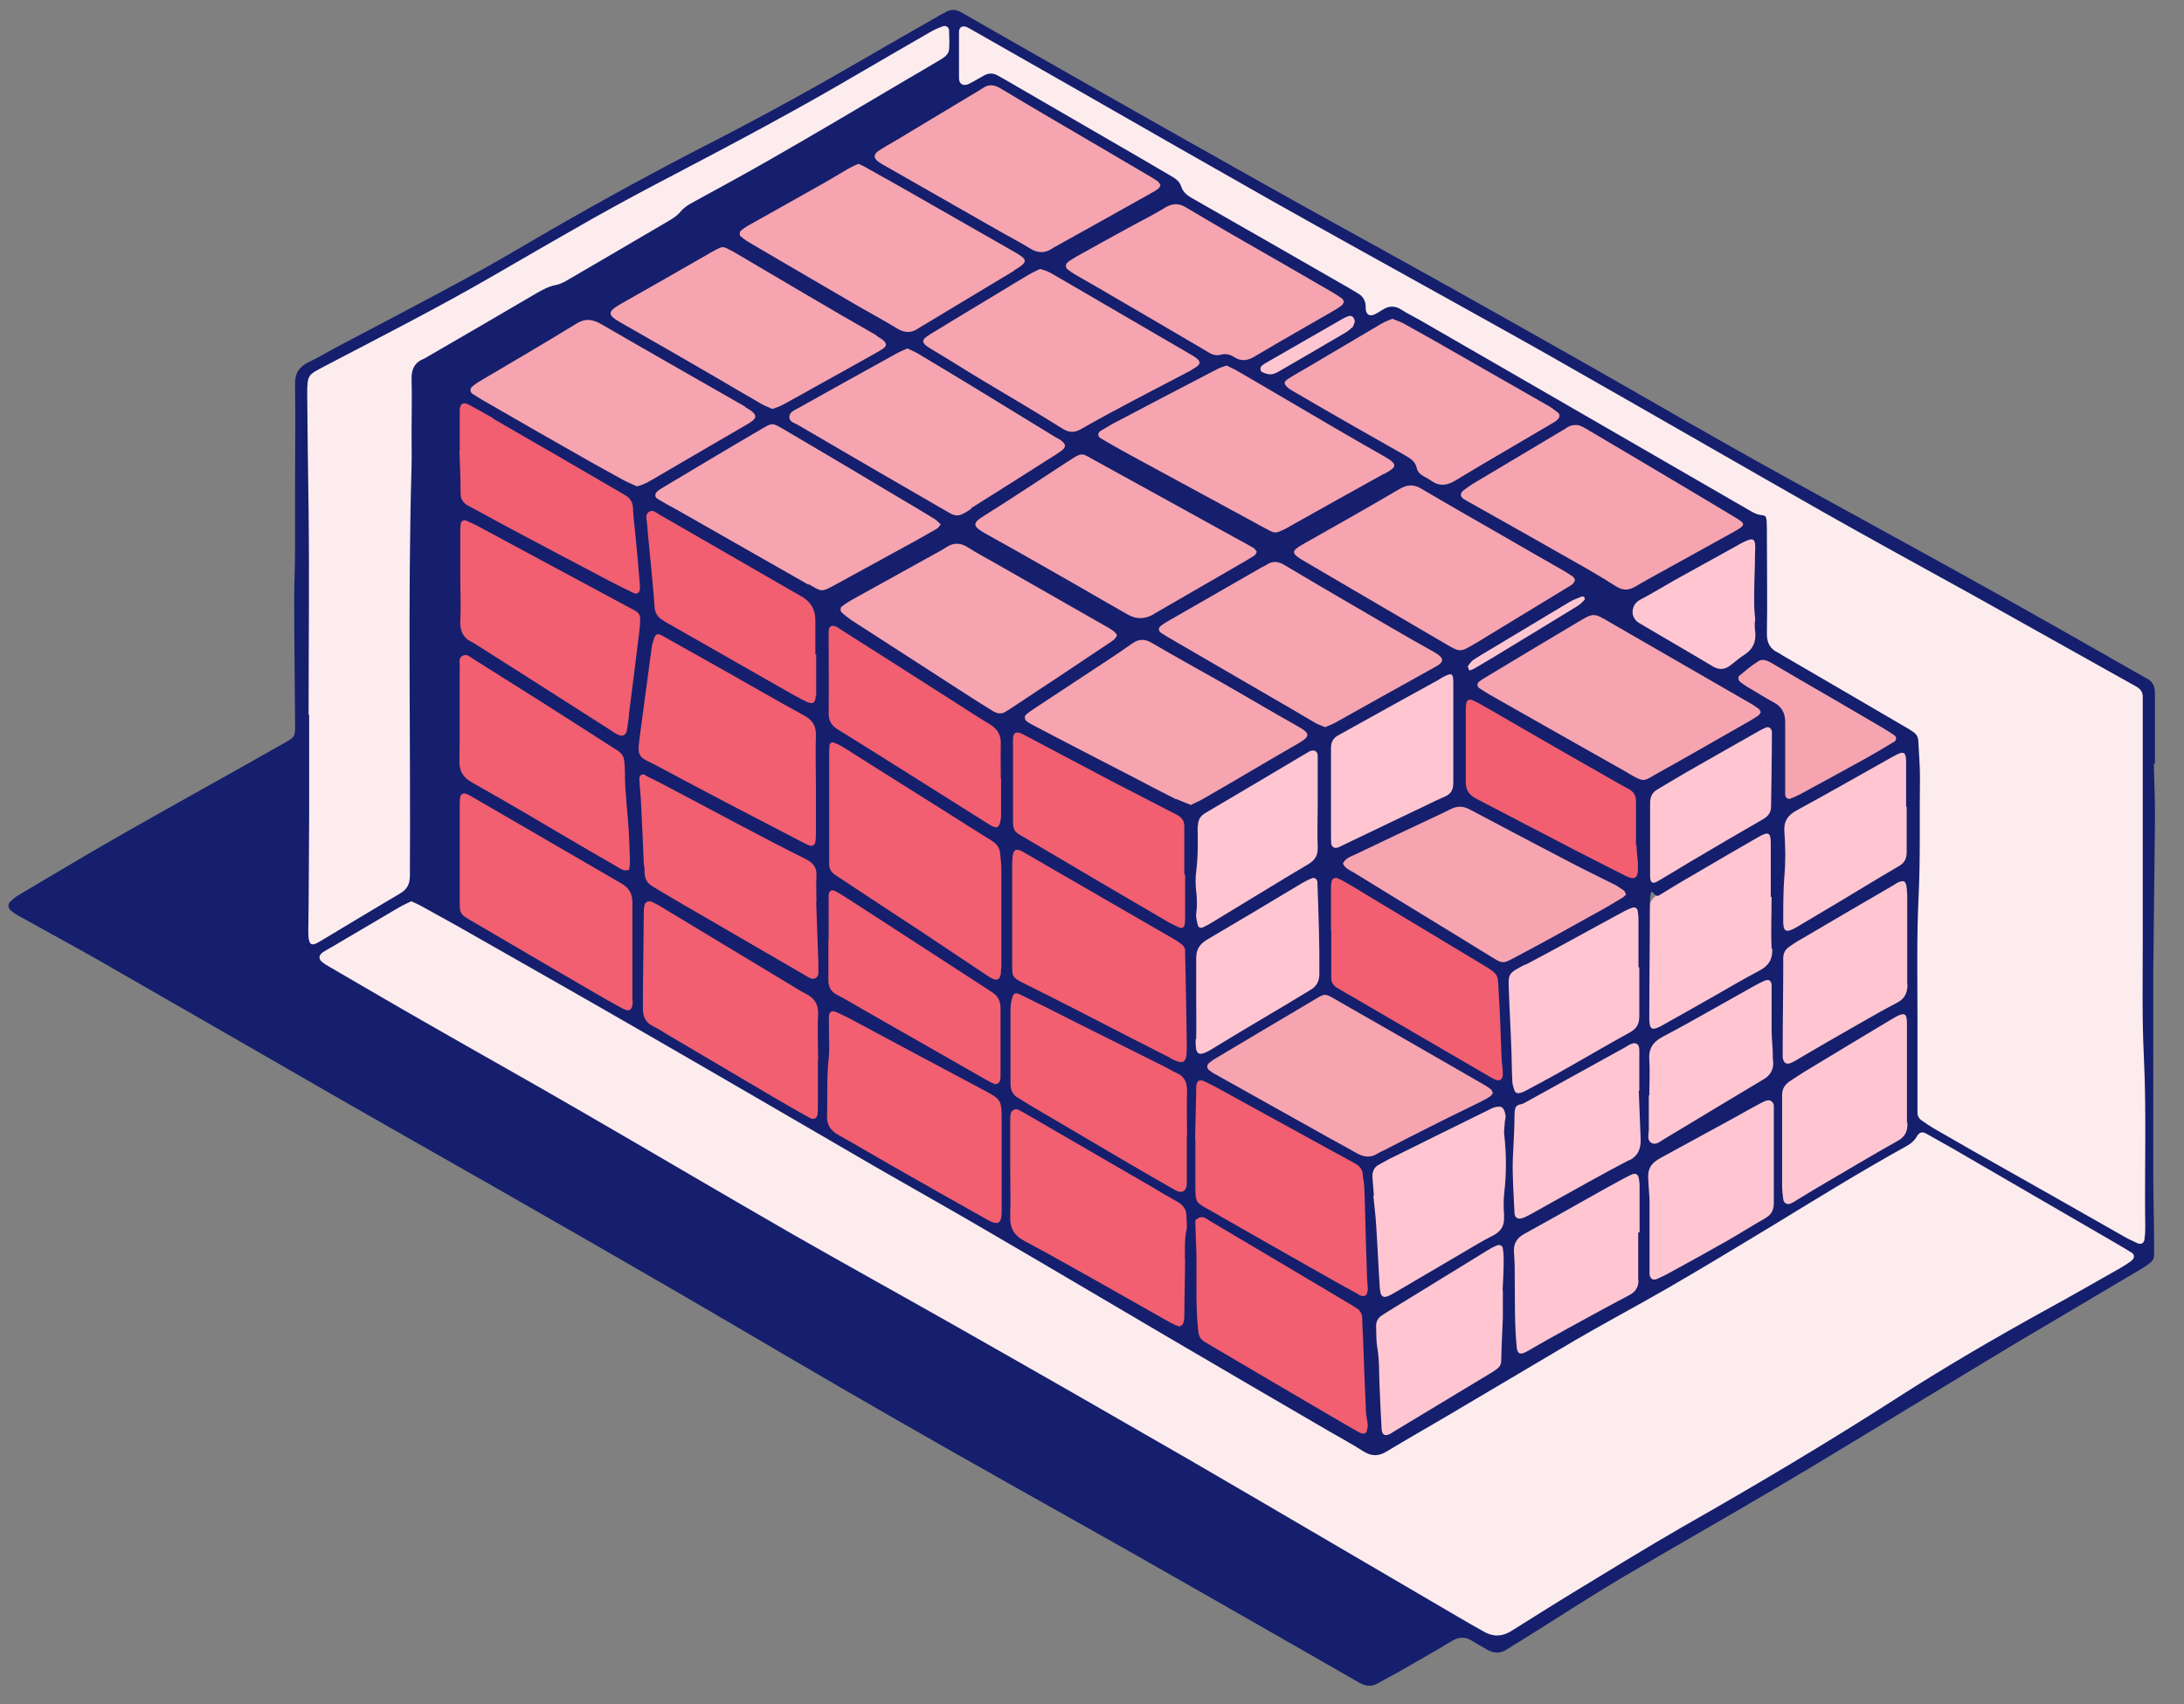
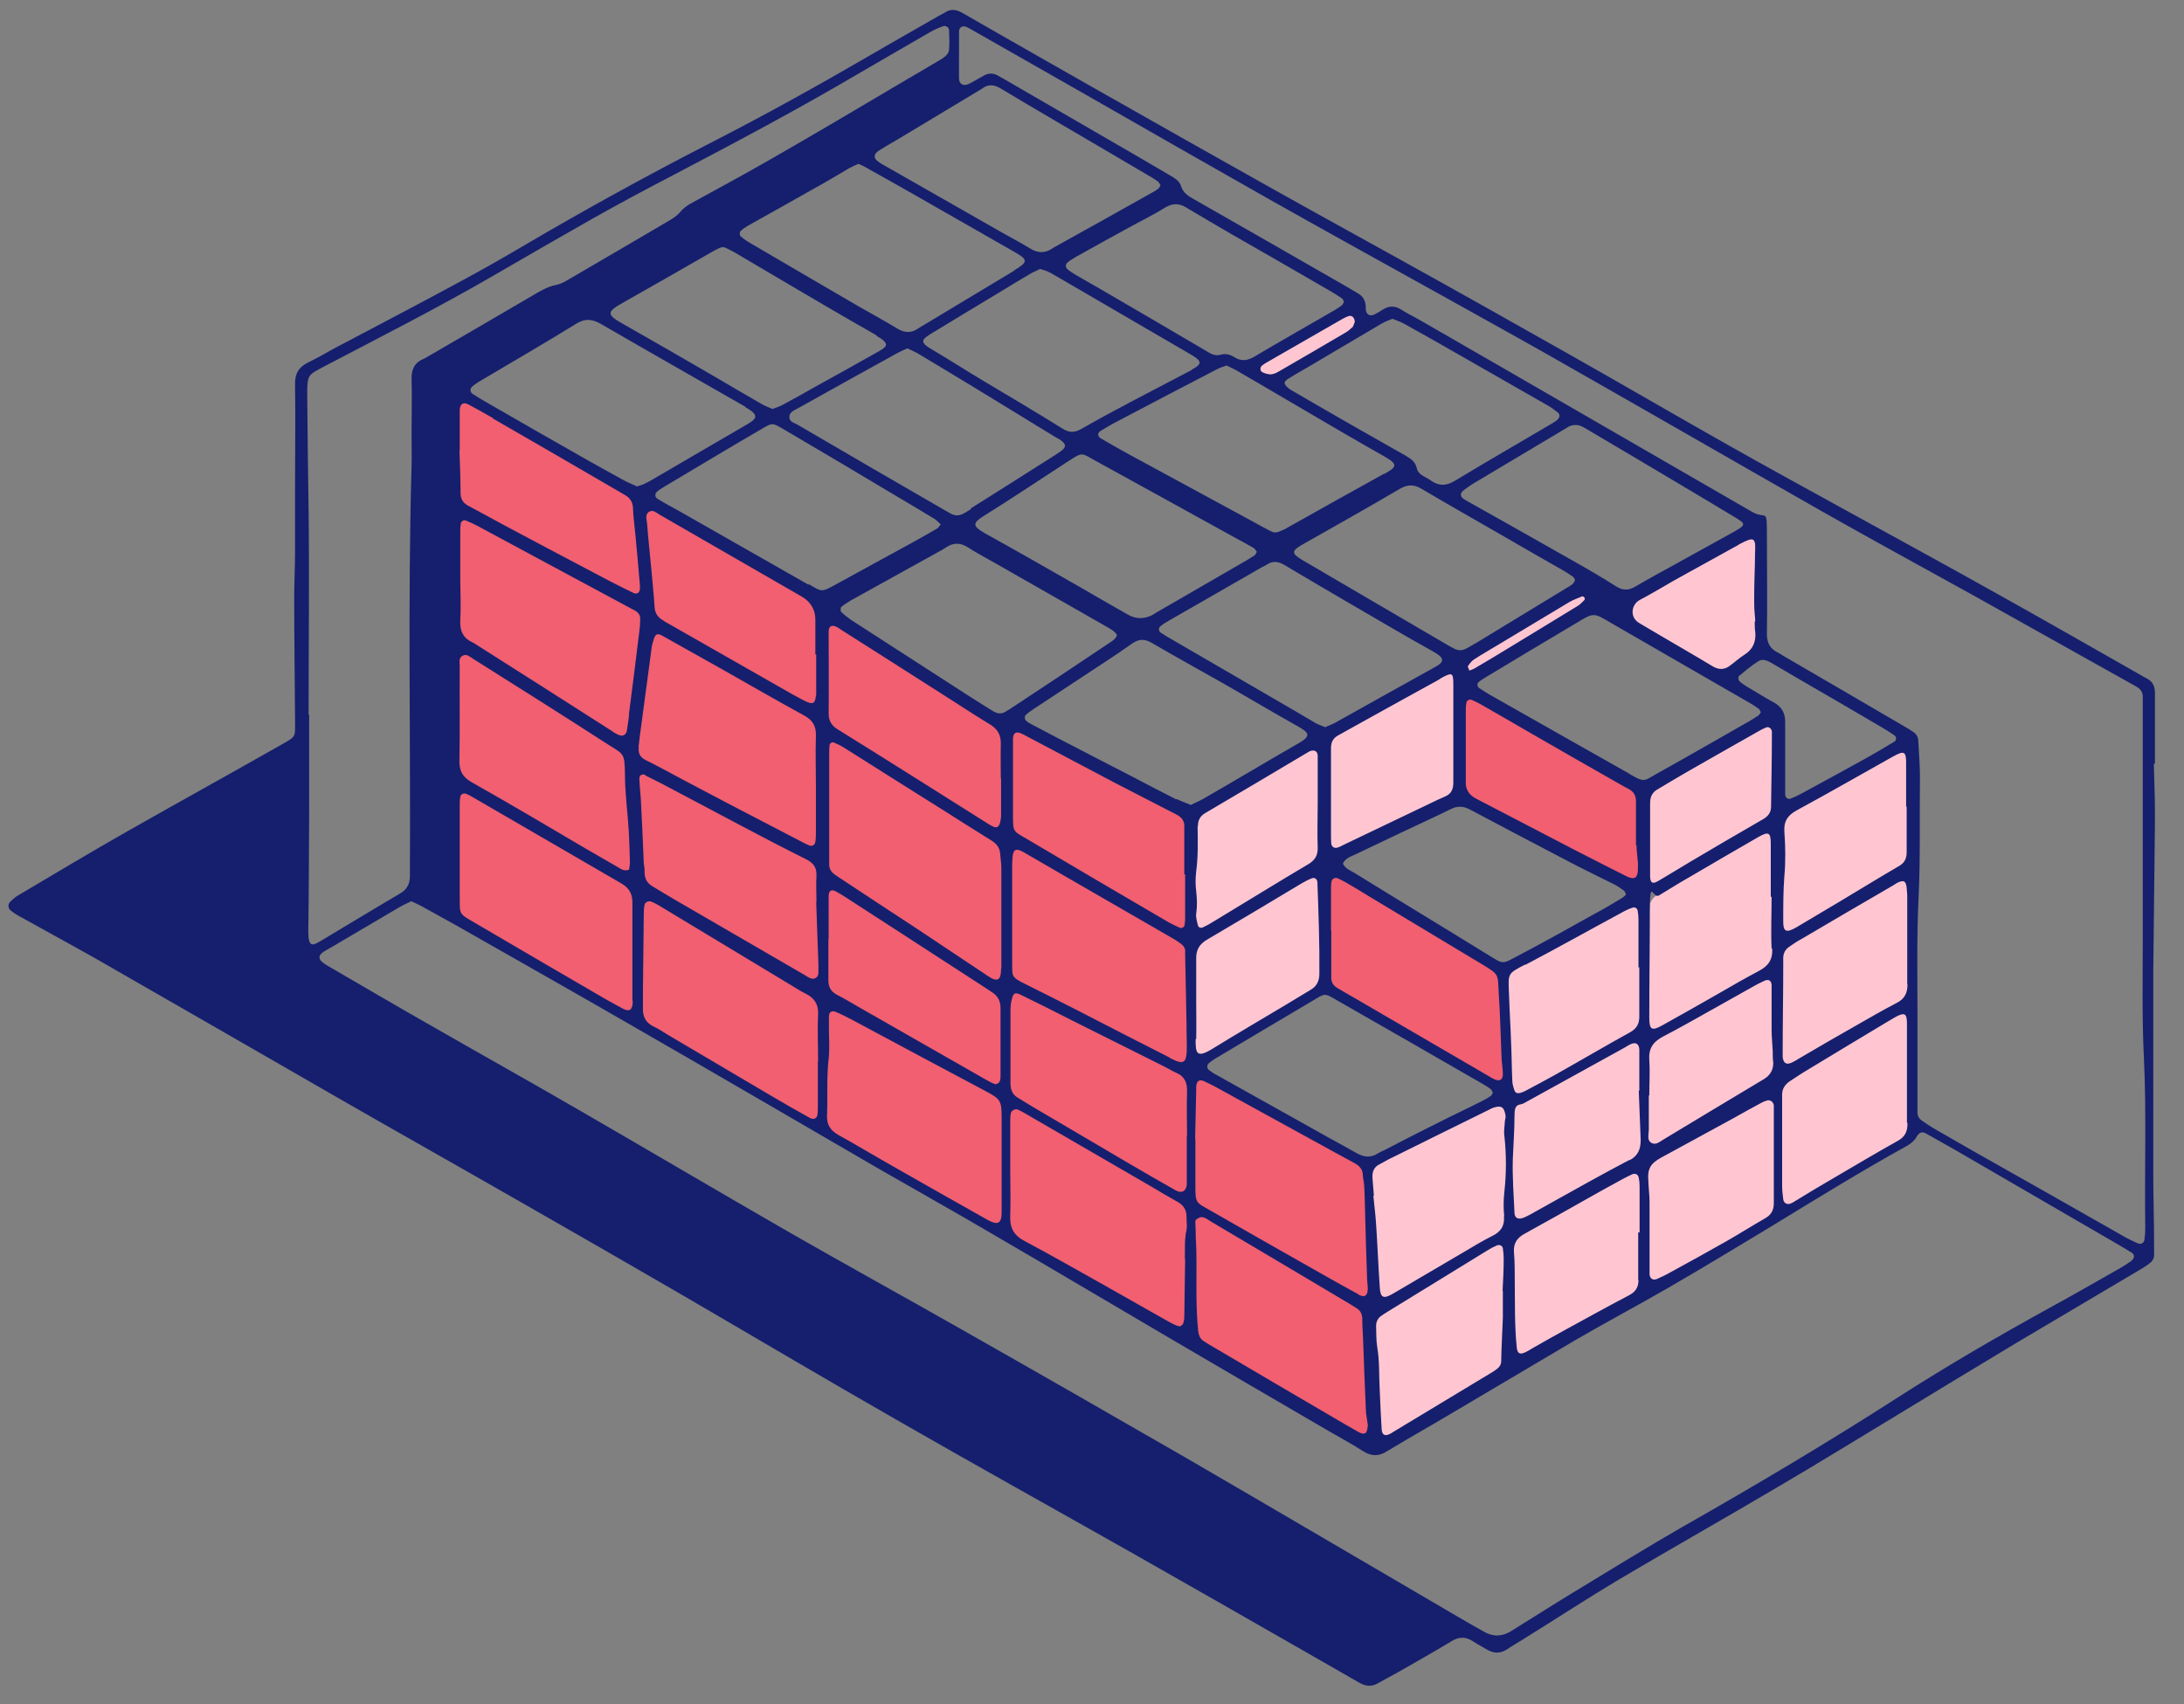
<svg xmlns="http://www.w3.org/2000/svg" id="Layer_1" data-name="Layer 1" version="1.1" viewBox="0 0 789.1 615.9">
  <rect x="0" y="0" width="789.1" height="615.9" fill="#808080" stroke="none" />
  <defs>
    <style>
      .cls-1 {
        fill: #f15f70;
        stroke: #f15f70;
        stroke-linecap: round;
        stroke-linejoin: round;
      }

      .cls-2 {
        fill: #ffc6d1;
        stroke: #ffc6d1;
      }

      .cls-2, .cls-3, .cls-4 {
        stroke-miterlimit: 10;
      }

      .cls-3 {
        fill: #fdecee;
        stroke: #fdecee;
      }

      .cls-4 {
        fill: #f6a4af;
        stroke: #f6a4af;
      }

      .cls-5 {
        fill: #151f6d;
        stroke-width: 0px;
      }
    </style>
  </defs>
  <g id="PINK">
-     <path class="cls-3" d="M774.7,382.1c-.7-14.4-.3-28.8-.4-43.1v-86.8c0-1.8-.7-3.1-2.2-3.9-1.7-.9-3.3-1.9-5-2.8-18.1-10.1-36.2-20.3-54.3-30.4-18.1-10.1-36.4-20-54.4-30.2-29.7-16.9-59.3-34-89-50.9-14.8-8.5-29.8-16.7-44.7-25.1-21.9-12.2-43.8-24.3-65.7-36.6-22.8-12.9-45.5-25.9-68.2-38.9-13.2-7.5-26.4-15-39.5-22.5-.7-.4-1.4-.8-2.1-1.1-1.4-.5-2.5.2-2.6,1.8v16.8c0,2.2,1.5,3.1,3.6,2.1,1.9-.9,3.6-2,5.4-3,1.7-.9,3.3-1,5,0,.8.5,1.7.9,2.5,1.4,11.7,6.8,23.5,13.6,35.2,20.4,8.1,4.7,16.3,9.5,24.4,14.2,1.7,1,3.5,1.9,4.1,3.9.7,2.4,2.5,3.6,4.5,4.7,18.6,10.6,37.1,21.3,55.7,31.9,1.2.7,2.5,1.5,3.7,2.2,1.6.9,2.6,2.3,2.8,4.2,0,.6,0,1.3.1,1.9.3,1.8,1.5,2.3,3.2,1.5,1-.5,2-1.1,2.9-1.7,2.2-1.5,4.3-1.6,6.7,0,2.3,1.5,4.8,2.6,7.1,4,20.3,11.7,40.7,23.4,61,35.2,19.5,11.3,39,22.5,58.5,33.8,5.4,3.1,5.5,3.3,5.5,9.4v34.5c0,3.6,1.2,5.8,4.3,7.2.6.3,1.1.7,1.6,1,14.6,8.5,29.2,17.1,43.9,25.6,1.1.6,2.2,1.3,3.2,2,1.1.8,1.7,1.8,1.7,3.2.2,4.3.7,8.6.6,12.9-.2,14.5.2,29.1-.5,43.6-.7,14.4-.4,28.8-.4,43.1v31.2c0,10.4,0,2.2,0,3.4s.5,2.2,1.5,2.9c1.4,1,2.9,2,4.4,2.9,4.7,2.7,9.4,5.5,14.1,8.1,18.5,10.5,36.9,21,55.4,31.4,1.2.7,2.5,1.3,3.9,1.9,1.5.7,2.5.2,2.8-1.5.3-1.4.3-2.8.3-4.3-.3-20.4.4-40.9-.5-61.3h0v-.2ZM770.1,452.8c-2-1.3-4.1-2.5-6.2-3.7-19.5-11.3-38.9-22.6-58.4-33.9-3.2-1.8-6.4-3.7-9.6-5.4-1.4-.8-2.4-.6-3.3.8-1,1.5-2.1,2.7-3.7,3.6-16.6,9.2-32.8,19.3-49,29.1-12.4,7.6-24.9,15-37.4,22.3-11,6.4-22.3,12.4-33.4,18.8-15.3,8.9-30.5,18-45.8,27.1-7.4,4.4-14.9,8.6-22.3,13.1-3,1.8-5.5,1.8-8.5,0-4.2-2.6-8.6-5-12.8-7.5-19.6-11.4-39.1-22.9-58.7-34.3-20.9-12.3-41.8-24.6-62.8-36.9-13.6-8-27.4-15.7-41.1-23.6-29.1-16.9-58.2-33.9-87.4-50.7-19.9-11.5-39.9-22.8-59.9-34.2-5.7-3.2-11.4-6.4-17.2-9.6-1.2-.7-2.6-1.2-4.1-2-1.4.7-2.9,1.3-4.2,2.1-7.3,4.3-14.6,8.6-21.9,12.9-1.9,1.1-3.9,2.1-5.8,3.4-1.8,1.2-1.8,2.6,0,3.8.6.5,1.3.9,2,1.3,12.4,7.2,24.9,14.4,37.3,21.6,17.4,10,35,19.8,52.4,29.9,25.9,15,51.6,30.1,77.4,45,20.1,11.5,40.4,22.7,60.5,34.1,27.5,15.6,54.9,31.3,82.3,47.1,32.7,19,65.4,38.2,98,57.3,3.2,1.9,6.4,3.7,9.6,5.5,3.3,1.9,6.6,1.8,9.9-.3,7.3-4.6,14.6-9.2,22-13.7,13.2-8,26.4-16.2,39.8-23.9,26.3-15.1,52.5-30.5,78-46.9,17.6-11.3,35.7-21.8,54-31.9,8.8-4.9,17.5-9.9,26.3-14.8,1.4-.8,2.7-1.7,4-2.6,1-.8,1-2.1,0-2.8h0,0ZM144.4,322.9c2.6-1.5,3.7-3.4,3.7-6.5.3-49.4-.8-98.8.6-148.1.1-4,0-8,0-12,0-6.6.1-13.1,0-19.7,0-3.3,1-5.6,4.1-6.9.6-.2,1.1-.6,1.7-.9,13.1-7.6,26.2-15.2,39.3-22.9,2.2-1.3,4.4-2.5,7-3,1.7-.3,3.3-1.2,4.8-2.1,12.1-7.1,24.3-14.1,36.4-21.3,1.4-.8,2.7-1.7,3.7-2.9,1.3-1.6,2.8-2.6,4.5-3.5,9.5-5.2,19.1-10.4,28.5-15.8,16.3-9.4,32.5-19.1,48.8-28.6,4.1-2.4,8.2-4.9,12.4-7.3,1.4-.8,2.9-1.8,3-3.5.2-2.4.1-4.8,0-7.2,0-1-1.2-1.7-2.2-1.3-1.6.7-3.2,1.3-4.8,2.2-8.6,4.9-17.2,9.9-25.7,14.9-21.9,12.9-44.3,24.8-66.8,36.6-9.7,5.1-19.5,10.3-29.1,15.7-11.8,6.6-23.6,13.4-35.3,20.3-20.3,11.8-41.2,22.4-62,33.3-5.6,3-6.1,2.8-6,9.9,0,14.1.3,28.1.5,42.1.4,24.6,0,49.2,0,73.8h.2v36c0,13.9,0,27.8-.3,41.7,0,6.9,1.7,5.5,5.4,3.4,9.2-5.4,18.3-11.1,27.6-16.5h0Z" />
-   </g>
+     </g>
  <g id="LIGHT_LIGHT_RED" data-name="LIGHT LIGHT RED">
    <path class="cls-2" d="M689.2,388.7v-18.7c0-3.6-.8-4.1-3.9-2.5-1,.5-1.9,1.1-2.9,1.7-9.6,5.8-19.1,11.5-28.7,17.3-2.3,1.4-4.6,2.9-6.9,4.4-1.7,1.1-2.7,2.6-2.7,4.8v33c0,1.6.2,3.2.4,4.8.2,1.5,1.5,2.2,2.8,1.5.7-.3,1.4-.8,2.1-1.2,4.2-2.5,8.5-5.1,12.7-7.6,7.8-4.6,15.6-9.2,23.6-13.7,2.7-1.5,3.8-3.4,3.7-6.5-.2-5.7,0-11.5,0-17.2h-.2ZM644,379.8v2.4c.3,2.2,1.4,2.8,3.3,1.9.9-.4,1.7-.9,2.5-1.4,7-4.1,14.1-8.1,21.1-12.2,4.7-2.7,9.4-5.4,14.2-7.9,2.9-1.5,4.1-3.6,4-6.9-.2-5.3,0-10.5,0-15.8h0v-16.2c0-1,0-1.9-.2-2.9-.3-2.5-1.1-2.9-3.5-1.7-.6.3-1.1.6-1.6,1-11,6.4-22,12.9-33,19.3-1.5.9-3,1.8-4.4,2.8s-2.2,2.3-2.1,4.1v3.3c0,10-.2,20.1-.2,30.1h-.2.1ZM644.3,332.6c0,4.3,1.1,4.8,4.8,2.6,10.1-6.1,20.2-12.2,30.4-18.2,2.2-1.3,4.4-2.6,6.6-3.9,2-1.2,2.9-2.8,2.8-5.1v-16.3h0v-14.9c0-5.2-.6-5.5-4.9-3.1-11.6,6.5-23,13.1-34.7,19.4-3.2,1.8-4.6,3.7-4.4,7.5.3,5.4.4,10.9,0,16.3-.5,5.3-.4,10.5-.4,15.8h-.2ZM640.9,418.2v-18.6c0-1.2-1.2-2-2.4-1.7-.8.2-1.5.5-2.2.9-3.2,1.8-6.4,3.6-9.6,5.3-8.8,4.8-17.6,9.6-26.4,14.4-4.1,2.2-5.1,4.3-4.7,8.9v.5c0,2.2.4,4.4.4,6.7v26.3c.2,1.6,1.2,2.2,2.7,1.6s2.9-1.3,4.3-2.1c7-3.8,13.9-7.7,20.9-11.6,4.7-2.7,9.3-5.6,14-8.3,2.1-1.3,3.1-2.9,3-5.5v-16.7h0ZM597.1,413.2c1.6.8,3-.5,4.4-1.4,12-7.2,24-14.5,36.1-21.7,2.3-1.4,3.5-3.2,3.4-5.9,0-1.4,0-2.9-.2-4.3,0-2.6-.4-5.1-.4-7.6v-16.2c0-1.7-1.1-2.3-2.5-1.6-1.2.5-2.3,1.1-3.4,1.7-4.9,2.7-9.7,5.5-14.6,8.2-6.3,3.5-12.5,7.1-18.9,10.4-3.6,1.8-5.2,4.2-4.8,8.4.3,4.3,0,8.6,0,12.9h0v12.5c0,1.7-.8,3.8,1.1,4.8l-.2-.2h0ZM639.9,324v-19.2c0-4.1-.8-4.5-4.5-2.4-8.2,4.7-16.3,9.4-24.4,14.2-3.9,2.3-7.6,4.6-11.5,6.9-2.2,1.3-3.3,3.1-3.3,5.9,0,12.8-.2,25.6-.2,38.3s.9,4.8,4.8,2.7c6.7-3.7,13.3-7.5,20-11.3,4.9-2.8,9.7-5.6,14.6-8.2,3.5-1.8,5.2-4.1,5-8.3-.4-6.2,0-12.5,0-18.7h-.5,0ZM638.1,262.9c-.9.3-1.7.8-2.6,1.3-8.7,5-17.5,9.9-26.2,14.9-3.5,2-6.9,4.1-10.3,6.1-2,1.2-2.9,2.8-2.8,5.1v12.4h0v13.9c0,2.4.9,3,2.9,1.8,3.9-2.2,7.6-4.6,11.5-6.9,8.7-5.1,17.3-10.2,26-15.2,1.9-1.1,3.2-2.4,3.3-4.8,0-8.6.2-17.2.3-25.8v-1.4c0-1.1-1.1-1.7-2.1-1.4h0ZM628.2,196.8c-.3.2-.5.3-.8.5-7.5,4.2-15.1,8.3-22.6,12.5-4.2,2.3-8.3,4.8-12.5,7.1-3,1.6-3.8,6.4,0,8.5,2.6,1.5,5.2,3.1,7.8,4.6,6.2,3.6,12.4,7.2,18.5,10.9,2.2,1.4,4.2,1.3,6.2-.2,1.8-1.3,3.5-2.8,5.3-4,3-1.9,4.2-4.6,3.9-8.1,0-1.3,0-2.5-.2-3.8,0-2.7-.4-5.4-.4-8.1,0-5.4.2-10.8.3-16.2.3-6.2-.2-6.6-5.7-3.6h.2ZM592.2,394.1v-14.9c0-2.1-1.3-2.8-3.2-1.9-.7.3-1.4.8-2.1,1.2-8.9,4.9-17.9,9.9-26.8,14.8-3.2,1.8-6.4,3.6-9.6,5.3-1.9,1-3.5,2.3-3.4,4.7,0,5.1-.4,10.2-.6,15.3-.2,6.5.3,13.1.6,19.6,0,1.8,1.2,2.5,2.9,1.9,1-.3,2-.9,3-1.4,2.5-1.4,5-2.8,7.5-4.2,9.4-5.2,18.7-10.4,28.1-15.4,3.2-1.7,4.1-4.2,4-7.4-.2-5.9-.5-11.8-.7-17.7h.3ZM592.2,425.7c-.2-1.4-1.2-1.9-2.4-1.3-1.2.5-2.3,1.1-3.4,1.7-4.1,2.2-8.1,4.5-12.1,6.7-7.8,4.4-15.6,8.8-23.4,13.1-2.6,1.5-4,3.4-3.8,6.5.2,3.5.3,7,.3,10.5,0,8,0,15.9.7,23.9.2,2.2,1,2.8,3.1,1.9.9-.4,1.7-.9,2.5-1.4,4-2.3,8-4.6,12.1-6.8,7.6-4.1,15.1-8.3,22.7-12.3,2.4-1.2,3.6-2.9,3.6-5.6v-17.2h.5v-16.8c0-.9,0-1.9-.3-2.9h0ZM549.2,395.1c.8-.2,1.5-.6,2.2-.9,3.7-2,7.3-3.9,10.9-5.9,8.9-5,17.7-10.2,26.6-15.1,2.4-1.3,3.4-3.1,3.4-5.8v-17.7h-.3v-17.2c0-1.1,0-2.2-.3-3.3-.2-.8-1-1.4-1.8-1.1-1.5.6-2.9,1.3-4.3,2-11.5,6.2-22.9,12.6-34.5,18.7-6.4,3.3-6.1,3.1-5.8,10.3.3,6.2.6,12.4.8,18.6.2,4.3.2,8.6.4,12.9,0,1.2.4,2.5.8,3.7.3.8,1.1,1.1,2,.9h-.1ZM532.9,241.6c2.2-1.3,4.4-2.6,6.6-3.9,10.2-6.2,20.5-12.4,30.7-18.7.9-.6,1.7-1.4,2.5-2.2v-.9c0-.2-.6-.5-.8-.4-1.6.6-3.3,1.2-4.7,2.1-8.4,5-16.7,10-25,15-3.2,1.9-6.3,3.7-9.4,5.7-.9.6-1.6,1.5-2.2,2.4-.2.3.3,1,.5,1.7.9-.3,1.5-.5,2-.8h-.2,0ZM543.6,405.1c0-.6.4-1.3.3-1.9-.5-3.4-1.5-4-4.4-3.1-.6.2-1.2.5-1.7.8-11.5,5.6-22.9,11.3-34.4,17-1.7.8-3.4,1.9-5.1,2.7-2.1,1.1-2.7,2.9-2.5,5.1.2,2.1.3,4.1.5,6.2h-.2c.3,3.5.8,7,1,10.4.5,7.5.9,15,1.3,22.4.3,4.1,1.3,4.7,5,2.5,8.4-4.9,16.8-9.9,25.2-14.8,3.4-2,6.9-4.1,10.4-5.9,3-1.5,4.6-3.6,4.3-7.2-.2-2.8-.3-5.8,0-8.6.8-7,.8-14,0-21-.2-1.6,0-3.2.2-4.8v.2h.1ZM543,451.2c-.2-1-1.3-1.5-2.2-1.1-1.2.5-2.3,1.1-3.4,1.8-12.1,7.4-24.2,14.9-36.3,22.3-.8.5-1.6,1-2.4,1.6-1,.8-1.6,2-1.5,3.4.1,2.5,0,5.1.4,7.6.8,5.1.6,10.2.9,15.3.2,4.8.4,9.6.7,14.3.1,2.2,1.2,2.7,3.2,1.7.3,0,.5-.3.8-.5,11.8-7.1,23.5-14.2,35.3-21.3.8-.5,1.6-1.1,2.4-1.6.9-.7,1.5-1.6,1.5-2.8.2-5.2.5-10.5.6-15.8v-9.6h0c0-3.8.3-7.7.4-11.5,0-1.3,0-2.6-.3-3.8h-.1ZM522,288c2.4-1,3.2-2.7,3.1-5.2v-35.4c0-4.2-.5-4.4-4.3-2.3-.6.3-1.1.7-1.6,1-8,4.4-15.9,8.8-23.9,13.2-3.9,2.2-7.8,4.4-11.7,6.5-1.9,1-2.8,2.5-2.7,4.6v31.5c0,1,0,1.9.1,2.9.2,1.6,1.3,2.3,2.7,1.7.6-.2,1.1-.6,1.7-.8,8.8-4.2,17.5-8.4,26.3-12.6,3.4-1.7,6.9-3.4,10.4-4.9v-.2h-.1ZM487,114.2c-1,.4-2,1-3,1.5-8.7,5-17.4,10-26.1,15-.7.4-1.4.8-2,1.3-.8.6-.8,2,.1,2.4,1,.4,2.1.8,3.1.8s2.1-.7,3.1-1.2c7.9-4.5,15.7-9.1,23.5-13.7.9-.6,1.9-1.2,2.6-2,.6-.7.8-1.7.9-2.1-.1-1.7-1.2-2.5-2.4-2h.2,0ZM476.1,318.7c-.1-1.1-1-1.8-2-1.4-1.3.6-2.6,1.2-3.8,1.9-11.4,6.8-22.7,13.6-34.1,20.3-2.6,1.5-3.9,3.5-3.9,6.6v29.2c-.1,5.2.4,7,6.1,3.5,8.8-5.4,17.8-10.7,26.7-16,2.9-1.7,5.7-3.5,8.6-5.2,2.2-1.4,3.2-3.2,3.3-5.9.1-10.9-.3-21.7-.7-32.6v-.5h-.2ZM432.3,330.2c-.2,1.3.3,2.8.6,4.2.2,1,1,1.1,1.9.7,1-.5,2-1,3-1.6,6.8-4.1,13.6-8.3,20.4-12.4,4.9-3,9.8-6,14.8-8.9,2.2-1.3,3.4-3,3.2-5.9-.2-5.3,0-10.5,0-15.8v-17.3c0-1.8-1.2-2.5-2.9-1.7-.4.2-.8.5-1.2.7-12.1,7.2-24.2,14.3-36.3,21.5-2,1.2-2.9,2.6-2.9,5,0,5.4.1,10.9-.5,16.3-.3,2.4-.3,4.8,0,7.2.3,2.7.5,5.3,0,8.1h-.1Z" />
  </g>
  <g id="LIGHT_RED" data-name="LIGHT RED">
-     <path class="cls-4" d="M684.4,265.7c-1.4-1-2.9-1.9-4.4-2.8-10.1-5.9-20.1-11.7-30.2-17.6-3.3-1.9-6.6-3.8-9.9-5.8-1.4-.8-3.1-1.6-4.5-.6-2.5,1.6-4.9,3.6-7.2,5.5-.2.2,0,1.3.2,1.7.8.8,1.7,1.4,2.7,2,3.3,2,6.5,4,9.9,5.8,2.8,1.5,4.1,3.8,4,7v26.3c0,1.1,1,1.8,2,1.4,1.2-.5,2.4-1,3.5-1.6,8.1-4.4,16.2-8.8,24.3-13.3,3.2-1.8,6.3-3.7,9.5-5.6,1-.6,1-1.8,0-2.4h.1ZM632.4,254c-16.7-9.6-33.5-19.2-50.1-28.9-6.7-3.8-6.2-3.9-12.9.1-10.8,6.4-21.6,12.9-32.4,19.4-.8.5-1.6,1-2.4,1.6-.9.7-.9,1.8,0,2.4,1.6,1.1,3.2,2.1,4.9,3,16.4,9.3,32.8,18.5,49.1,27.8,5.9,3.3,5.3,2.8,10.4,0,11.1-6.2,22.2-12.6,33.3-18.9,1.1-.6,2.2-1.3,3.2-2,.4-.2.6-.7.9-1.2-.2-.4-.4-1-.7-1.2-1-.8-2.1-1.5-3.2-2.1h0ZM583.9,211.9c2.5,1.6,4.6,1.4,7.1,0,4.4-2.6,8.9-5,13.4-7.5,7.5-4.2,15.1-8.2,22.6-12.5,4-2.3,4-2.7,0-5.1-7-4.2-13.9-8.4-20.9-12.5-11-6.5-21.9-13-32.9-19.5-1.1-.6-2.3-1.1-2.5-1.2-2.5-.4-3.7.5-4.9,1.2-11.2,6.7-22.5,13.4-33.7,20.1-1.1.7-2.1,1.4-3.1,2.2-1.3,1-1.3,2.2,0,3.1,1.1.7,2.2,1.3,3.3,1.9,12.4,7,24.7,13.9,37,20.9,5,2.8,9.9,5.8,14.8,8.8h-.2,0ZM583.1,319.6c-5.5-2.8-11.1-5.5-16.7-8.4-11.9-6.2-23.7-12.4-35.5-18.7-2.3-1.2-4.4-1.3-6.8-.1-6.3,3.1-12.7,6-19,9-5,2.4-10.1,4.8-15.1,7.2-1.8.9-3.9,1.3-4.9,3.5.9,1.9,2.8,2.6,4.4,3.5,16,9.8,32.1,19.6,48.1,29.5,5.7,3.5,4.9,3.4,10.8.3,9.4-5,18.7-10.3,28.1-15.4,3.2-1.8,6.3-3.7,9.5-5.5.5-.3.9-.8,1.4-1.2-.3-.6-.3-1.1-.7-1.4-1.2-.8-2.3-1.7-3.6-2.3ZM532.9,232.7s.3-.2.4-.2c10.9-6.6,21.8-13.3,32.7-19.9.8-.5,1.6-1,2.4-1.6.3-.3.5-.8.7-1.2-.3-.4-.4-1-.8-1.2-1.2-.8-2.4-1.6-3.6-2.3-7.6-4.4-15.2-8.8-22.8-13.1-9.4-5.4-18.8-10.8-28.2-16.3-2.8-1.7-5.1-1.7-8,0-11.7,6.9-23.6,13.5-35.3,20.2-3.8,2.2-3.8,3.1,0,5.4,5.2,3.1,10.5,6.1,15.7,9.2,12.1,7.1,24.2,14.2,36.4,21.3,5.1,3,5.2,2.9,10.4-.2h0ZM467.6,141.7c7.3,4.2,14.6,8.4,22,12.7,6.1,3.5,12.2,6.9,18.3,10.4,1.8,1,3.5,2.2,4,4.5.3,1.5,1.5,2.4,2.8,3.1.8.5,1.7.9,2.5,1.5,2.8,1.9,5.3,1.9,8.4,0,11.7-7.1,23.6-14,35.4-20.9.7-.4,1.4-.9,1.9-1.4.7-.6.7-1.6,0-2.1-1.1-.9-2.2-1.8-3.5-2.5-10.7-6.1-21.3-12.2-32-18.3-6.6-3.8-13.3-7.6-20-11.3-1.4-.8-2.9-1.2-4.4-1.9-1.4.6-2.8,1.1-4,1.8-8.8,5.2-17.6,10.4-26.4,15.6-2.5,1.5-5,2.8-7.4,4.4-1.6,1-1.4,1.8-.1,3,.7.6,1.6,1.1,2.4,1.6v-.2h0ZM535.5,391.6c-17.3-9.9-34.6-19.9-51.9-29.8-5.4-3.1-4.4-3-9.9.2-11.7,6.8-23.3,13.8-35,20.8-.7.4-1.3.9-1.9,1.4-.9.7-.9,1.8,0,2.5s1.8,1.3,2.8,1.8c12.1,6.8,24.2,13.6,36.3,20.3,4.7,2.6,9.5,5.2,14.2,7.9,2.6,1.5,5,1.9,7.6.2.8-.5,1.7-.9,2.6-1.3,6.5-3.3,13.1-6.7,19.6-10,5.1-2.6,10.3-5.1,15.4-7.6,1.1-.6,2.2-1.2,3.3-1.9.4-.2.5-.8.8-1.2-.2-.4-.4-1-.7-1.2-1-.8-2.1-1.4-3.2-2.1h0ZM419.4,228.7c1.3.9,2.7,1.7,4.1,2.5,14.6,8.5,29.3,17,43.9,25.5,2.6,1.5,5.2,3.1,7.8,4.6,1.1.6,2.3,1,3.5,1.5,1.3-.6,2.5-.9,3.6-1.6,11.8-6.6,23.7-13.2,35.5-19.8,3.7-2.1,4.5-3.4,0-5.9-10.3-5.7-20.5-11.8-30.7-17.7-7.7-4.5-15.5-9-23.1-13.6-2.2-1.3-4.1-1.6-6.3-.2-.5.3-1.1.6-1.7.9-11.2,6.4-22.4,12.9-33.6,19.3-1.1.6-2.2,1.3-3.2,2.1-.9.6-.8,1.8.2,2.4h0ZM443,132.2c-1.2.5-2.4.9-3.6,1.4-11.6,6-23.2,12.1-34.8,18.2-2.4,1.3-4.8,2.6-7.1,4-1.2.7-1.2,2,0,2.7,3.4,2,6.9,4,10.4,5.9,14.9,8.1,29.7,16.1,44.6,24.2,2.1,1.1,4.2,2.2,6.3,3.4,1.1.6,2.1.7,3.2.2.9-.4,1.8-.8,2.6-1.2,11.7-6.5,23.4-13.1,35.1-19.6,4.4-2.5,5.2-3.4,0-6.4-11.6-6.6-23.2-13.4-34.8-20.2-6.3-3.7-12.7-7.4-19-11.1-1-.6-2-1-3.1-1.5h.2,0ZM388.8,92.8c-1,.5-1.9,1.1-2.8,1.8-1.1.8-1.2,2-.2,2.8.9.7,1.8,1.3,2.8,1.9,2.9,1.7,5.8,3.3,8.7,5,13,7.6,25.9,15.1,38.8,22.7,1.6.9,3.1,1.7,4.9,1.2,1.9-.5,3.5,0,5,.9,2.5,1.6,4.7,1.2,7.2-.2,9.6-5.7,19.3-11.2,29-16.8,1-.6,1.9-1.2,2.8-1.9.3-.3.5-.8.7-1.2-.3-.4-.4-1-.8-1.2-1.2-.8-2.4-1.6-3.6-2.3-12-6.9-24.1-13.8-36.1-20.8-5.5-3.2-11.1-6.4-16.5-9.7-2.6-1.5-4.9-1.6-7.6,0-4.4,2.7-9,4.9-13.4,7.4-6.3,3.5-12.6,6.9-18.8,10.4h-.1ZM469.1,262.7c-9.3-5.2-18.5-10.7-27.8-16-8.5-4.8-17-9.5-25.4-14.4-2.6-1.5-4.7-1.4-7.1.3-3,2.2-6,4.2-9.1,6.2-8.8,5.8-17.6,11.6-26.4,17.4-1,.7-2.1,1.4-3,2.3s-.2,1.3,0,1.7c.4.6,1.2,1.1,1.9,1.4,3.2,1.7,6.5,3.4,9.7,5.1,8.8,4.6,17.6,9.1,26.3,13.6,5.5,2.9,11,5.7,16.6,8.6,1.6.8,3.2,1.3,5.1,2.1,1.5-.8,3.1-1.4,4.6-2.3,11.4-6.7,22.8-13.4,34.3-20,4.4-2.5,4.2-3.7.1-5.9h.2,0ZM355.9,192.8c11.4,6.4,22.7,12.9,34.1,19.3,5.8,3.3,11.6,6.6,17.4,10,3.1,1.8,6.3,1.7,9.5-.2.1,0,.3-.2.4-.3,10.2-5.9,20.4-11.8,30.6-17.7,1.8-1,3.6-2.1,5.3-3.2.3-.2.5-.8.8-1.3-.4-.5-.7-1.1-1.2-1.4-2.2-1.3-4.4-2.5-6.7-3.7-16.9-9.3-33.8-18.6-50.6-27.9-4.9-2.7-4.3-3.1-9.8.4-.7.4-1.3.9-2,1.3-9.4,6.1-18.6,12.3-28.1,18.2-4.5,2.8-4.5,3.9.3,6.5h0ZM430.9,128.6c-1-.6-1.9-1.2-2.9-1.7-15.2-8.8-30.3-17.7-45.5-26.5-1.2-.7-2.5-1.5-3.8-2.1-.8-.4-1.8-.6-2.9-1-1,.5-2.2.9-3.3,1.6-4.1,2.4-8.2,4.9-12.3,7.4-7.9,4.8-15.9,9.5-23.8,14.4-3,1.8-4.5,2.8,0,5.5,6.1,3.6,12,7.3,18,11,9.8,5.9,19.7,11.8,29.5,17.8,2.5,1.6,4.5,1.5,7,0,6-3.6,12.3-6.8,18.5-10.1,7-3.7,14.1-7.3,21.2-11.1,3.7-2,3.7-2.9.3-5.1h0ZM317.2,58.4c1,.7,2.2,1.4,3.3,2,13.7,7.8,27.5,15.7,41.2,23.5,3.5,2,7,3.8,10.4,5.9,2.8,1.7,5.4,1.8,8,0,.3-.2.6-.3.8-.5,11.7-6.5,23.4-13.1,35.1-19.6.8-.5,1.7-1,2.4-1.5.3-.3.5-.8.7-1.2-.3-.5-.4-1-.8-1.2-.7-.6-1.5-1.1-2.4-1.6-6-3.6-12.1-7.1-18.2-10.7-12.1-7.1-24.3-14.2-36.3-21.4-2.4-1.4-4.4-1.7-6.6,0-.5.4-1.1.7-1.6,1-9.7,5.8-19.4,11.7-29.1,17.5-2.3,1.4-4.7,2.8-7,4.2-1.8,1.1-1.8,2.5,0,3.8h.1v-.2ZM403.6,229.6c-.9-1.6-2.6-2.3-4.1-3.2-13.4-7.7-26.9-15.3-40.3-23-3.2-1.8-6.4-3.5-9.5-5.5-2.8-1.8-5.3-1.7-8,.1-.9.6-1.9,1.2-2.9,1.7-10.5,5.8-20.9,11.6-31.4,17.4-1.2.7-2.5,1.5-3.5,2.4-.3.2-.4,1.4,0,1.7,1.1,1.1,2.4,2.1,3.7,3,14.2,9.2,28.4,18.4,42.6,27.5,2.9,1.9,5.9,3.8,8.9,5.6s3,1,4.5,0c.5-.3,1.1-.6,1.6-1,11.8-7.9,23.7-15.7,35.5-23.6,1.2-.8,2.5-1.5,3-3h-.1ZM327.9,126.1c-1.2.6-2.4,1-3.5,1.6-12,6.7-24,13.3-36,20-1.3.7-3.2,1.1-3.2,3.2s1.8,2.1,3,2.8c17.7,10.3,35.4,20.5,53,30.8.7.4,1.4.8,2.1,1.2,1.7.9,3.4.9,5,0,.8-.5,1.6-1,2.5-1.5,9.4-6,18.9-11.9,28.3-17.9,1.4-.9,2.7-1.7,4-2.6,2.2-1.6,2.2-2.7-.1-4.3-.7-.5-1.4-.8-2.1-1.2-9.5-5.8-19.1-11.7-28.6-17.5-7-4.2-13.9-8.4-20.9-12.6-1.1-.6-2.2-1.1-3.5-1.7v-.3h0ZM270.9,87.8c13.1,7.6,26.1,15.3,39.2,22.9,4.7,2.7,9.5,5.3,14.1,8.1,2.7,1.6,5.1,1.6,7.6-.2.6-.5,1.4-.8,2-1.2,10.8-6.5,21.6-13,32.4-19.5,5.3-3.2,5.2-3.9-.2-7-11.9-6.8-23.8-13.6-35.7-20.4-5.5-3.2-11.1-6.3-16.7-9.4-1.1-.6-2.3-1.1-3.5-1.8-1.2.5-2.3,1-3.4,1.6-4.2,2.4-8.3,4.8-12.4,7.2-8,4.5-16.1,9-24.2,13.6-1,.5-1.9,1.2-2.7,2-.3.3-.3,1.4,0,1.7,1.1.9,2.3,1.7,3.5,2.5h0ZM338.5,191.1c.5-.3.8-.9,1.3-1.5-.9-.8-1.5-1.5-2.3-2-4.4-2.7-8.8-5.2-13.2-7.9-13.4-8-26.8-16.1-40.3-23.9-5.6-3.3-4.7-3.2-9.9-.1-11.4,6.7-22.8,13.5-34.2,20.3-.8.5-1.6,1-2.4,1.6-1.1.9-1.1,2.1,0,2.8,2.3,1.4,4.7,2.7,7.1,4,15.8,9,31.6,18,47.4,27,4.8,2.7,4.3,3.1,10,0,9.5-5.2,19-10.4,28.5-15.6,2.7-1.4,5.3-2.9,7.9-4.5v-.2h0ZM224.9,117c11.1,6.3,22.1,12.7,33.2,19.1,5.8,3.3,11.5,6.8,17.3,10.1,1.1.6,2.3,1,3.6,1.6,1.4-.6,2.7-1,3.9-1.6,3.9-2.1,7.8-4.3,11.7-6.5,7.2-4,14.5-8.1,21.7-12.1,3.9-2.2,5.8-3.1.2-6.3-17-9.7-33.9-19.8-50.8-29.7-1.1-.6-2.3-1.1-3.4-1.8-.9-.5-1.8-.5-2.7,0-.8.4-1.7.8-2.5,1.3-10.8,6.2-21.5,12.4-32.4,18.5-5.9,3.3-5.6,4.3.1,7.5h0ZM269.4,147.2c-17.4-10-34.9-19.9-52.3-30-3-1.7-5.6-2.1-8.8,0-11.7,7.2-23.6,14.1-35.4,21.1-.8.5-1.6,1-2.3,1.7-.8.6-.7,1.9.2,2.5,1.2.8,2.4,1.5,3.7,2.3,12.9,7.4,25.8,14.8,38.6,22.1,4.3,2.5,8.6,4.9,13,7.2,1.4.8,2.9,1.3,4.2,1.9,1-.3,1.8-.5,2.5-.9,1.1-.6,2.2-1.2,3.4-1.8,11-6.4,22-12.9,33.1-19.3,4.2-2.4,5.4-3.6.2-6.6v-.2h0Z" />
-   </g>
+     </g>
  <g id="RED">
    <path class="cls-1" d="M591.3,305.4v-15.8c0-2.2-.8-3.7-2.7-4.6-.6-.3-1.1-.6-1.7-.9-11.1-6.3-22.2-12.7-33.2-19-6.1-3.5-12.1-7-18.2-10.5-1.1-.6-2.3-1.2-3.4-1.7-.9-.4-2,.2-2.1,1.2,0,.9-.2,1.9-.2,2.9v25.4c0,2.9,1.2,4.9,3.7,6.1.7.4,1.4.7,2.1,1.1,11.5,6,22.9,11.9,34.4,17.9,5.9,3.1,11.9,6.2,17.9,9.1,2.9,1.5,4.1.7,4.1-2.7s0-1.6,0-2.4c-.2-2.1-.5-4.1-.5-6.2h-.2ZM541.4,358.7c-.4-6.7.4-6.4-6-10.2-13.8-8.3-27.6-16.6-41.4-24.9-2.7-1.6-5.5-3.3-8.2-4.9-.8-.5-1.7-.9-2.6-1.3s-2.1.2-2.2,1.2c-.1.9-.2,1.9-.2,2.8v14.8h0v16.8c0,1.8.6,3.1,2.1,4,2.1,1.2,4.2,2.4,6.2,3.6,16,9.3,31.9,18.6,47.9,27.9,1,.6,1.9,1.2,2.9,1.6,1.6.7,2.9,0,2.9-1.9s-.4-4.4-.5-6.6c-.4-7.6-.6-15.3-1-22.9h0ZM493.4,437.3c0-2.9-.1-5.7-.3-8.6,0-1.4-.5-2.8-.5-4.2-.1-2-1.2-3.2-2.9-4.1-3-1.6-5.9-3.2-8.8-4.8-13.8-7.6-27.7-15.2-41.5-22.8-1.3-.7-2.5-1.4-3.8-1.9-2.1-.9-3.1-.4-3.2,1.7v1.4c-.1,5.9-.3,11.8-.4,17.7h.1v16.8c0,6.4.2,6,5.3,8.9,14,8,28,15.9,42,23.9,3.9,2.2,7.8,4.4,11.7,6.5,2.4,1.3,3.5.5,3.5-2.3s-.2-3.2-.3-4.8c-.2-7.8-.4-15.6-.7-23.4h-.2ZM492.5,484.3c0-2.6-.2-5.1-.3-7.6,0-1.6-.6-2.8-2-3.6-.8-.5-1.6-1.1-2.4-1.5-16.7-10-33.5-19.9-50.2-29.8-1.3-.8-2.7-2.2-4.4-1.4-1.9,1-1.2,3.1-1.2,4.8,0,4,.2,8,.3,12,0,8-.1,15.9.6,23.9.2,1.7.6,3.1,2.2,4,.5.3,1.1.7,1.6,1,16.2,9.5,32.5,19,48.7,28.6,1.8,1,3.6,2.1,5.4,3.1.6.3,1.2.6,1.8.6s1-.3,1.1-.6c.3-.7.4-1.5.5-2.2-.2-1.9-.6-3.8-.7-5.7-.4-8.4-.7-16.9-1-25.3v-.3h0ZM365.1,391.7c0,2.3.8,4,2.8,5.2,1.6,1,3.3,2,4.9,3,11.7,6.9,23.4,13.8,35,20.6,5.6,3.3,11.3,6.6,17,9.8,2.2,1.2,3.8.3,4-2.2v-17.7c0-5.3-.1-10.5,0-15.8.1-3.2-.8-5.6-3.9-6.9-1.5-.6-2.8-1.5-4.2-2.2-11.1-5.6-22.2-11.1-33.4-16.7-6.1-3.1-12.2-6.1-18.4-9.2-2.1-1.1-2.8-.7-3.4,1.5-.3,1.4-.5,2.8-.5,4.2v26.3h.1ZM425.5,434.4c-3.1-1.7-6.1-3.6-9.1-5.3-15.4-9-30.9-17.9-46.4-26.9-.7-.4-1.4-.9-2.1-1.1-1-.4-2.5.3-2.6,1.4-.2,1.1-.2,2.2-.2,3.3v16.8c0,5.6.1,11.2,0,16.8-.1,4.3,1.3,7.1,5.2,9.2,9.6,5.1,19,10.5,28.5,15.8,7.8,4.4,15.5,8.8,23.3,13.2,1.2.7,2.5,1.3,3.9,1.8.4.1,1.3-.4,1.5-.8.3-.9.4-1.8.5-2.8.1-6.9.2-13.7.3-20.6,0-3.5-.2-7,.6-10.5.3-1.5,0-3.2,0-4.8,0-2.5-1.2-4.2-3.3-5.4h0ZM370.6,355.8c6.6,3.3,13.1,6.6,19.6,9.9,10.8,5.5,21.6,11.1,32.4,16.6,5.3,2.7,6.3,2,6.2-4-.1-11.2-.4-22.3-.6-33.5v-.5c.1-1.4-.6-2.5-1.6-3.3-.8-.6-1.6-1.1-2.4-1.6-18.1-10.5-36.2-20.8-54.3-31.4-3.2-1.9-3.8-.6-4.1,2.3,0,1.3,0,2.5-.1,3.8v33.5c0,5.3-.6,5.4,4.9,8.1h0ZM366,294.3c0,6.5-.1,5.9,5.2,9,17,10.1,34.1,20.1,51.2,30.1,1.2.7,2.5,1.3,3.9,1.9.7.3,1.6-.3,1.7-1.1.1-1.1.2-2.2.2-3.3v-14.9h-.3v-17.2c0-1.8-.7-3.1-2.1-4-1.1-.7-2.2-1.2-3.4-1.8-6.5-3.3-13.1-6.6-19.6-10.1-10.6-5.6-21.2-11.2-31.8-16.8-.7-.4-1.4-.8-2.2-1.1-1.7-.7-2.7,0-2.8,1.9v27.4h0ZM362,404.6c0-7-.2-7.3-6.2-10.5-16-8.6-32.1-17.2-48.1-25.7-1.8-1-3.7-1.9-5.6-2.7-1.6-.7-2.5,0-2.5,1.7v4.3c0,3.7.3,7.4-.1,11-.8,6.9-.3,13.7-.6,20.6-.1,3.3,1.2,5.4,4,6.9,5.9,3.2,11.6,6.7,17.4,10,12.2,6.9,24.4,13.9,36.7,20.8,3.6,2,5,1.3,5-2.8v-33.5h0ZM304.5,227.9c-.7-.4-1.3-.9-2-1.3-1.7-.9-2.8-.4-3,1.5v29.7c0,2.7,1,4.4,3.3,5.8,18.1,11.3,36.2,22.7,54.3,34.1,2.7,1.7,4.2,2.4,4.7-2.5v-13.9c0-4.1-.1-8.3,0-12.4.1-3.2-1.1-5.4-3.9-7.1-6.3-3.8-12.4-7.9-18.6-11.8-11.6-7.4-23.1-14.7-34.7-22.1h0ZM302.3,359.3c2.9,1.6,5.8,3.3,8.7,4.9,15.2,8.7,30.5,17.4,45.7,26.1,1,.6,1.9,1.1,3,1.4.4.1,1.3-.4,1.5-.8.3-.7.4-1.5.4-2.3v-24.4c0-2.5-.9-4.3-2.9-5.6-.8-.5-1.6-1.1-2.4-1.6-11.1-7.2-22.2-14.4-33.3-21.6-5.8-3.7-11.5-7.5-17.3-11.2-1.2-.8-2.5-1.5-3.7-2.2-1.5-.8-2.4-.2-2.5,1.5v15.8h0v14.9c0,2.3.8,4,2.9,5.1h-.1ZM361.6,313.6c0-1.6-.3-3.2-.4-4.8-.1-2.2-1.2-3.8-3.1-5-5.4-3.3-10.8-6.8-16.2-10.2-12.4-7.8-24.8-15.7-37.3-23.5-1.1-.7-2.2-1.2-3.4-1.7-.8-.3-1.6.3-1.7,1.1,0,1-.1,1.9-.1,2.9v37.9c0,12.7,0,1.6,0,2.4,0,1.4.7,2.5,1.8,3.2.9.7,1.8,1.3,2.8,1.9,9.1,6,18.2,11.9,27.2,17.9,8.5,5.6,17,11.4,25.5,17,3.6,2.3,4.8,1.6,4.8-2.6v-36.4h.1ZM291.1,359.2c-1.7-.8-3.3-1.9-5-2.9-16-9.6-31.9-19.3-47.9-28.9-.9-.6-2-1.1-3-1.5-.9-.4-2.1.2-2.3,1.2-.2,1.2-.3,2.5-.3,3.8-.1,8.9-.2,17.9-.3,26.8v6.7c-.1,3,.9,5.2,3.7,6.6,2.1,1.1,4.1,2.4,6.2,3.6,12.4,7.3,24.7,14.6,37.1,21.9,4.4,2.6,8.8,5.1,13.3,7.6,1.4.8,2.6.1,2.8-1.3.1-.9.1-1.9.1-2.9v-16.3h0c0-5.6-.2-11.2,0-16.8.2-3.7-1.2-6.1-4.5-7.6h.1ZM232.6,315.4c0,2.3,1,3.9,3,5.1,2.8,1.6,5.5,3.3,8.2,4.9,15.6,9,31.1,18.1,46.7,27.1.5.3,1.1.7,1.7,1,1.6.7,3,0,3.2-1.6.1-1.1.1-2.2,0-3.4-.2-7.5-.5-15-.8-22.4h.1c0-3.2-.2-6.4,0-9.6.2-3-1.2-4.7-3.8-5.9-8-4-15.9-8.2-23.8-12.3-7.8-4.1-15.5-8.2-23.2-12.3-3.7-1.9-7.4-3.8-11.1-5.7-1.2-.6-2.3,0-2.3,1.4.1,2.9.4,5.7.6,8.6.4,7.3.6,14.6,1,21.9,0,1.1.3,2.2.3,3.3h.2,0ZM233.2,274.7c4.6,2.3,9,4.8,13.5,7.1,5.5,2.9,11,5.8,16.5,8.7,9,4.7,18.1,9.4,27.1,14.1.7.4,1.4.7,2.2,1,1,.3,1.9-.3,2-1.4.1-1.3.2-2.5.2-3.8v-16.3c0-5.5-.1-12.1,0-18.2.1-3.4-1.1-5.6-4.2-7.3-9.8-5.3-19.4-10.9-29.1-16.4-7.4-4.2-14.7-8.3-22.1-12.4-2-1.1-2.7-.7-3.3,1.6-.2.8-.5,1.5-.6,2.3-1.3,9.4-2.6,18.9-3.8,28.4-.4,2.7-.6,5.4-1,8-.3,2.1.5,3.6,2.5,4.6h0ZM294.5,236.4v-12.5c0-3.7-1.7-6.6-5.1-8.5-17-9.8-34-19.6-51-29.4-1.2-.7-2.5-2-3.9-1.2-1.7,1-.9,2.9-.8,4.4.4,5.4,1,10.8,1.5,16.1.4,4.6.9,9.2,1.2,13.8.2,2.3,1.2,3.9,3.1,5,.5.3,1.1.6,1.6,1,14.9,8.5,29.9,17.1,44.9,25.6,1.7.9,3.3,1.9,5.1,2.7,2.6,1.2,3.4.7,3.6-2.2v-14.9h-.3,0ZM170.8,232.1c.1,0,.3.2.4.2,16.5,10.6,33.1,21.1,49.6,31.6.8.5,1.6,1.1,2.5,1.5,1.6.8,2.9.2,3.2-1.5.3-1.9.6-3.8.8-5.7,1.3-10.1,2.5-20.2,3.8-30.3.2-1.4.2-2.9.3-4.3,0-1.4-.6-2.4-1.8-3.1-.6-.3-1.1-.6-1.7-.9-18.4-9.9-36.8-19.8-55.2-29.7-1.4-.8-2.9-1.4-4.3-2-.7-.3-1.7.3-1.8,1.1-.1,1.1-.2,2.2-.2,3.3v15.8c0,5.3.2,10.6,0,15.8-.2,3.9,1,6.5,4.5,8.1h0ZM169.6,183.2c4,2,7.8,4.3,11.8,6.4,13,6.9,25.9,13.7,38.9,20.6,2.8,1.5,5.7,2.9,8.6,4.3,1.2.6,2.2-.1,2.3-1.4v-1.4c-.6-6.3-1.2-12.6-1.7-19-.3-3-.6-6-.8-9,0-2.2-1.1-3.6-2.9-4.6-1-.6-1.9-1.1-2.9-1.7-14.9-8.6-29.8-17.3-44.7-25.9-2.9-1.7-5.8-3.3-8.8-4.9-1.9-1-3-.3-3.2,1.8-.1.9,0,1.9,0,2.9v12h-.1c.1,5.1.3,10.2.4,15.3,0,2.4,1.1,3.8,3.2,4.8v-.2h-.1ZM224.5,319.1c-17.9-10.3-35.6-20.7-53.4-31-.8-.5-1.7-.9-2.5-1.3-1-.4-2.1.1-2.2,1.1-.1,1.1-.2,2.2-.2,3.3v31.7c0,8.1-.9,6.8,6.5,11.1,15.3,8.9,30.6,17.8,45.9,26.8,2.2,1.3,4.4,2.6,6.7,3.7,2.2,1.1,3.2.5,3.4-2.1v-36.5c0-3.2-1.3-5.3-4.1-6.9h0ZM170.7,282.6c13.7,7.8,27.3,15.9,40.9,23.8,3.9,2.2,7.7,4.5,11.6,6.7,1.2.7,2.4,1.7,4.2,1,.1-.8.3-1.8.3-2.7,0-3.7-.1-7.3-.4-11-.4-7-1.4-13.9-1.4-20.9s-.5-7-6.5-10.9c-16.1-10.4-32.3-20.5-48.5-30.8-1.1-.7-2.1-1.7-3.5-1.1-1.7.8-1.2,2.4-1.2,3.8,0,11.3.1,22.7-.1,34,0,3.9,1.3,6,4.6,8h0Z" />
  </g>
  <g id="DARK_BLUE" data-name="DARK BLUE">
    <path class="cls-5" d="M778.6,275.9v-25.4c0-2.5-.8-4.3-3.1-5.4-.9-.4-1.7-1-2.5-1.4-17.4-9.9-34.7-19.8-52.1-29.5-18.2-10.2-36.6-20.2-54.9-30.3-13.8-7.6-27.7-15.2-41.5-23-19.3-10.9-38.5-22.1-57.8-33-20.3-11.5-40.6-22.9-61-34.2-15.5-8.6-31-17.1-46.5-25.8-20.5-11.5-40.9-23-61.3-34.6-13.2-7.5-26.4-15-39.5-22.5-3.6-2.1-7.2-4.1-10.8-6.2-2.1-1.2-4.2-1.5-6.3,0-.5.3-1.1.6-1.7.9-8.3,4.8-16.7,9.5-24.9,14.3-18.9,11-38,21.6-57.5,31.6-19.9,10.2-39.5,20.9-58.9,32.1-9.8,5.7-19.5,11.5-29.5,16.9-16,8.7-32.1,17.1-48.2,25.6-3.1,1.7-6.1,3.5-9.3,5-3.4,1.7-4.8,4.1-4.7,8,.2,12,0,24,0,36v24.9c0,5.3-.3,10.5-.3,15.8,0,14.7.2,29.4.3,44.1,0,7,.7,6.1-5.6,9.7-18.3,10.4-36.8,20.6-55.1,31-13.2,7.5-26.2,15.3-39.2,23-1.1.6-2.1,1.5-3,2.4-.9.8-.8,2.2,0,3,1.2,1,2.6,1.9,4,2.6,9.1,5.1,18.2,10,27.2,15.1,29.8,17.1,59.5,34.2,89.2,51.3,21.6,12.4,43.3,24.6,64.9,37,18.6,10.6,37.1,21.3,55.6,32,26.5,15.4,52.9,31.1,79.5,46.3,28,16.1,56.1,31.7,84.2,47.6,20.8,11.8,41.6,23.7,62.4,35.6,6.8,3.9,13.6,7.8,20.4,11.7,2.3,1.3,4.4,1.6,6.8.2,2.4-1.4,4.8-2.6,7.1-3.9,6.5-3.7,13-7.4,19.5-11.3,2.6-1.6,5-1.7,7.6,0,1.6,1.1,3.3,1.9,4.9,2.9,2.6,1.6,5,1.7,7.6,0,2.2-1.5,4.6-2.8,6.9-4.3,11.1-6.9,22.1-14.1,33.3-20.8,19.1-11.3,38.4-22.2,57.5-33.5,13.5-7.9,26.8-16.1,40.2-24.2,15.3-9.3,30.6-18.6,45.9-27.8,14.9-8.9,30-17.7,44.9-26.6,1.1-.6,2.2-1.4,3.2-2.1,1.1-.8,1.8-1.8,1.8-3.2v-3.4c0-8.8-.3-17.6-.3-26.4v-72.4h0c.2-17.9.4-35.8.6-53.7v-4.8c0-5.6-.3-11.2-.4-16.8h.4ZM634,224.7c0,1.3,0,2.5.2,3.8.3,3.5-.9,6.2-3.9,8.1-1.9,1.2-3.5,2.7-5.3,4-2,1.5-4,1.5-6.2.2-6.1-3.7-12.4-7.3-18.5-10.9-2.6-1.5-5.2-3.1-7.8-4.6-3.9-2.1-3.1-6.9,0-8.5,4.2-2.2,8.3-4.7,12.5-7.1,7.5-4.2,15.1-8.3,22.6-12.5.3-.1.5-.3.8-.5,5.5-2.9,6.1-2.6,5.7,3.6,0,5.4-.3,10.8-.3,16.2s.3,5.4.4,8.1h-.2ZM688.9,291.6h0v16.3c0,2.4-.8,4-2.8,5.1-2.2,1.3-4.4,2.6-6.6,3.9-10.1,6.1-20.2,12.2-30.4,18.2-3.8,2.2-4.9,1.7-4.8-2.6,0-5.3,0-10.5.4-15.8.5-5.4.4-10.9,0-16.3-.2-3.7,1.2-5.7,4.4-7.5,11.6-6.3,23.1-12.9,34.7-19.4,4.3-2.4,5-2.1,4.9,3.1v14.9h.2ZM689.2,355.6c0,3.3-1,5.4-4,6.9-4.8,2.5-9.5,5.2-14.2,7.9-7.1,4-14.1,8.1-21.1,12.2-.8.5-1.6,1-2.5,1.4-1.9.9-3,.3-3.3-1.9v-2.4c0-10.1.2-20.1.2-30.1v-3.3c0-1.8.7-3.1,2.1-4.1,1.4-1,2.9-2,4.4-2.8,11-6.5,22-12.9,33-19.3.5-.3,1.1-.7,1.6-1,2.4-1.2,3.2-.8,3.5,1.7,0,.9.2,1.9.2,2.9v16.2h0v15.8h.2-.1ZM689.2,405.9c0,3.1-.9,5-3.7,6.5-7.9,4.4-15.7,9.1-23.6,13.7-4.3,2.5-8.5,5-12.7,7.6-.7.4-1.4.9-2.1,1.2-1.3.6-2.6,0-2.8-1.5-.2-1.6-.4-3.2-.4-4.8v-33c0-2.1,1-3.6,2.7-4.8,2.3-1.5,4.5-3,6.9-4.4,9.5-5.8,19.1-11.5,28.7-17.3,1-.6,1.9-1.1,2.9-1.7,3.1-1.6,3.9-1.1,3.9,2.5v35.9h.2ZM684.3,268.1c-3.1,1.9-6.3,3.8-9.5,5.6-8.1,4.5-16.2,8.9-24.3,13.3-1.1.6-2.3,1.1-3.5,1.6-1,.4-1.9-.3-2-1.4v-26.3c0-3.2-1.2-5.4-4-7-3.4-1.8-6.6-3.9-9.9-5.8-.9-.6-1.9-1.2-2.7-2-.3-.3-.4-1.4-.2-1.7,2.3-1.9,4.6-3.9,7.2-5.5,1.4-.9,3.1-.2,4.5.6,3.3,1.9,6.6,3.9,9.9,5.8,10.1,5.8,20.1,11.7,30.2,17.6,1.5.9,3,1.8,4.4,2.8.9.6.9,1.8,0,2.4h-.1ZM596,434.4c0-2.2-.3-4.4-.4-6.7v-.5c-.5-4.6.6-6.7,4.7-8.9,8.8-4.8,17.6-9.6,26.4-14.4,3.2-1.8,6.4-3.6,9.6-5.3.7-.4,1.4-.7,2.2-.9,1.1-.3,2.2.5,2.4,1.7v35.3c0,2.5-.8,4.2-3,5.5-4.7,2.7-9.3,5.6-14,8.3-6.9,3.9-13.9,7.8-20.9,11.6-1.4.8-2.8,1.4-4.3,2.1-1.4.6-2.5,0-2.7-1.6v-26.3h0ZM592,462.6c0,2.8-1.2,4.4-3.6,5.6-7.6,4-15.2,8.2-22.7,12.3-4,2.2-8.1,4.5-12.1,6.8-.8.5-1.6,1-2.5,1.4-2,1-2.9.4-3.1-1.9-.8-8-.6-15.9-.7-23.9,0-3.5,0-7-.3-10.5-.2-3.1,1.2-5.1,3.8-6.5,7.8-4.3,15.6-8.7,23.4-13.1,4-2.3,8.1-4.5,12.1-6.7,1.1-.6,2.3-1.2,3.4-1.7,1.2-.5,2.2,0,2.4,1.3.2.9.3,1.9.3,2.9v16.8h-.5v17.2h0ZM588.7,419.2c-9.5,5-18.8,10.2-28.1,15.4-2.5,1.4-5,2.8-7.5,4.2-1,.5-2,1.1-3,1.4-1.7.6-2.9-.2-2.9-1.9-.3-6.5-.8-13.1-.6-19.6.2-5.1.6-10.2.6-15.3s1.5-3.7,3.4-4.7c3.2-1.8,6.4-3.5,9.6-5.3,8.9-4.9,17.9-9.9,26.8-14.8.7-.4,1.4-.9,2.1-1.2,1.9-.9,3.1-.2,3.2,1.9v14.9h-.2c.2,5.9.5,11.8.7,17.7,0,3.2-.8,5.7-4,7.4h0ZM543.4,439.5c.3,3.6-1.2,5.7-4.3,7.2-3.6,1.8-7,3.9-10.4,5.9-8.4,4.9-16.8,9.9-25.2,14.8-3.7,2.2-4.8,1.7-5-2.5-.5-7.5-.8-15-1.3-22.4-.2-3.5-.7-7-1-10.4h.2c-.2-2.1-.3-4.1-.5-6.2-.2-2.2.4-4.1,2.5-5.1,1.7-.9,3.3-1.9,5.1-2.7,11.4-5.7,22.9-11.3,34.4-17,.6-.3,1.1-.6,1.7-.8,2.9-.9,3.9-.3,4.4,3.1,0,.6-.2,1.2-.3,1.9,0,1.6-.4,3.2-.2,4.8.8,7,.8,14,0,21-.3,2.9-.3,5.8,0,8.6v-.2h-.1ZM543,466.5v9.6c-.2,5.2-.5,10.5-.6,15.8,0,1.2-.6,2.1-1.5,2.8-.8.6-1.5,1.1-2.4,1.6-11.8,7.1-23.5,14.2-35.3,21.3-.3.2-.5.4-.8.5-2,1.1-3.1.5-3.2-1.7-.3-4.8-.5-9.6-.7-14.3-.3-5.1,0-10.2-.9-15.3-.4-2.5-.3-5.1-.4-7.6,0-1.4.5-2.5,1.5-3.4.8-.6,1.6-1.1,2.4-1.6,12.1-7.4,24.2-14.9,36.3-22.3,1.1-.7,2.2-1.3,3.4-1.8.9-.4,2.1,0,2.2,1.1.2,1.2.3,2.5.3,3.8,0,3.8-.2,7.7-.4,11.5h0ZM490.9,467.8c-3.9-2.1-7.8-4.3-11.7-6.5-14-7.9-28-15.9-42-23.9-5.1-2.9-5.3-2.5-5.3-8.9v-16.8h-.1c.1-5.9.3-11.8.4-17.7v-1.4c.2-2.1,1.2-2.7,3.2-1.7,1.3.6,2.6,1.3,3.8,1.9,13.8,7.6,27.7,15.2,41.5,22.8,2.9,1.6,5.9,3.2,8.8,4.8,1.6.9,2.8,2.1,2.9,4.1,0,1.4.5,2.8.5,4.2.2,2.9.2,5.7.3,8.6.2,7.8.4,15.6.7,23.4,0,1.6.2,3.2.3,4.8,0,2.8-1.1,3.6-3.5,2.3h.2ZM494.2,515.3c-.1.7-.2,1.5-.5,2.2-.1.3-.8.7-1.1.6-.6,0-1.2-.3-1.8-.6-1.8-1-3.6-2.1-5.4-3.1-16.2-9.5-32.5-19-48.7-28.6-.5-.3-1.1-.7-1.6-1-1.5-.9-2-2.2-2.2-4-.8-8-.6-15.9-.6-23.9s-.3-8-.3-12-.7-3.8,1.2-4.8c1.6-.8,3,.6,4.4,1.4,16.8,9.9,33.5,19.9,50.2,29.8.8.5,1.6,1,2.4,1.5,1.3.8,1.9,2,2,3.6,0,2.6.2,5.1.3,7.6.3,8.4.6,16.9,1,25.3,0,1.9.5,3.8.7,5.7v.3ZM428.2,455.1c-.1,6.9-.2,13.7-.3,20.6,0,.9-.1,1.9-.5,2.8-.2.4-1.1,1-1.5.8-1.4-.4-2.6-1.1-3.9-1.8-7.8-4.4-15.5-8.8-23.3-13.2-9.5-5.3-18.9-10.7-28.5-15.8-4-2.1-5.4-4.9-5.2-9.2.2-5.6,0-11.2,0-16.8v-16.8c0-1.1,0-2.2.2-3.3.2-1.1,1.6-1.8,2.6-1.4.7.3,1.4.8,2.1,1.1,15.5,9,30.9,17.9,46.4,26.9,3,1.8,6,3.6,9.1,5.3,2.2,1.2,3.3,2.9,3.3,5.4s.3,3.3,0,4.8c-.8,3.5-.5,7-.6,10.5h0ZM295.5,383.5h0v16.3c0,1,0,1.9-.1,2.9-.2,1.5-1.4,2.1-2.8,1.3-4.5-2.5-8.9-5-13.3-7.6-12.4-7.3-24.7-14.6-37.1-21.9-2.1-1.2-4-2.6-6.2-3.6-2.8-1.4-3.8-3.6-3.7-6.6v-6.7c.1-8.9.2-17.9.3-26.8,0-1.3,0-2.6.3-3.8.1-.9,1.4-1.5,2.3-1.2,1,.4,2,.9,3,1.5,16,9.6,31.9,19.3,47.9,28.9,1.6,1,3.2,2,5,2.9,3.2,1.6,4.7,3.9,4.5,7.6-.3,5.6,0,11.2,0,16.8h-.1ZM228.6,361.5v1c-.2,2.5-1.2,3.2-3.4,2.1-2.3-1.2-4.5-2.5-6.7-3.7-15.3-8.9-30.6-17.8-45.9-26.8-7.3-4.3-6.4-3-6.5-11.1v-31.7c0-1.1,0-2.2.2-3.3.1-1,1.2-1.5,2.2-1.1.9.4,1.7.8,2.5,1.3,17.8,10.3,35.6,20.7,53.4,31,2.8,1.6,4.1,3.7,4.1,6.9v35.5h.1ZM591.3,305.4c0,2.1.3,4.1.5,6.2v2.4c0,3.3-1.2,4.1-4.1,2.7-6-3-12-6.1-17.9-9.1-11.5-6-22.9-11.9-34.4-17.9-.7-.4-1.4-.7-2.1-1.1-2.5-1.3-3.8-3.2-3.7-6.1v-25.4c0-1,0-1.9.2-2.9,0-1.1,1.2-1.7,2.1-1.2,1.2.5,2.3,1.1,3.4,1.7,6.1,3.5,12.2,7,18.2,10.5,11.1,6.4,22.1,12.7,33.2,19,.6.3,1.1.6,1.7.9,1.9,1,2.7,2.4,2.7,4.6v15.8h.2ZM530.9,242.4c-.2-.7-.7-1.4-.5-1.7.6-.9,1.3-1.8,2.2-2.4,3.1-2,6.3-3.8,9.4-5.7,8.3-5,16.7-10,25-15,1.5-.9,3.1-1.4,4.7-2.1.2,0,.6.2.8.4,0,.2.2.7,0,.9-.8.8-1.5,1.6-2.5,2.2-10.2,6.2-20.4,12.5-30.7,18.7-2.2,1.3-4.4,2.6-6.6,3.9-.5.3-1.1.5-2,.8h.2,0ZM568.4,210.9c-.7.6-1.5,1.1-2.4,1.6-10.9,6.6-21.8,13.3-32.7,19.9,0,0-.3.2-.4.2-5.2,3.1-5.3,3.2-10.4.2-12.1-7.1-24.3-14.2-36.4-21.3-5.2-3.1-10.5-6.1-15.7-9.2-3.8-2.3-3.8-3.2,0-5.4,11.8-6.7,23.6-13.3,35.3-20.2,2.9-1.7,5.2-1.7,8,0,9.3,5.5,18.8,10.9,28.2,16.3,7.6,4.4,15.2,8.8,22.8,13.1,1.2.7,2.5,1.5,3.6,2.3.4.2.5.8.8,1.2-.2.4-.4.9-.7,1.2h0ZM432.8,298.7c0-2.4.9-3.9,2.9-5,12.1-7.1,24.2-14.3,36.3-21.5.4-.2.8-.5,1.2-.7,1.7-.7,2.9,0,2.9,1.7v17.3c0,5.3-.2,10.6,0,15.8.1,2.8-1,4.5-3.2,5.9-4.9,2.9-9.9,5.9-14.8,8.9-6.8,4.1-13.6,8.3-20.4,12.4-1,.6-1.9,1.1-3,1.6-.8.4-1.6.2-1.9-.7-.3-1.4-.8-2.9-.6-4.2.4-2.7.3-5.4,0-8.1-.3-2.4-.3-4.8,0-7.2.7-5.4.6-10.8.5-16.3h.1ZM432.2,375.4c.1-4.6,0-9.3,0-13.9v-15.3c0-3,1.2-5,3.9-6.6,11.4-6.7,22.8-13.5,34.1-20.3,1.2-.7,2.5-1.4,3.8-1.9,1-.4,1.9.3,2,1.4v.5c.4,10.8.8,21.7.7,32.6,0,2.7-1,4.6-3.3,5.9-2.9,1.7-5.7,3.5-8.6,5.2-8.9,5.3-17.9,10.6-26.7,16-5.7,3.5-6.2,1.8-6.1-3.5h.2ZM475.3,261.3c-2.6-1.5-5.2-3.1-7.8-4.6-14.6-8.5-29.3-17-43.9-25.5-1.4-.8-2.8-1.6-4.1-2.5-1-.6-1-1.8-.2-2.4,1-.8,2.1-1.5,3.2-2.1,11.2-6.4,22.4-12.9,33.6-19.3.5-.3,1.2-.5,1.7-.9,2.1-1.4,4.1-1.1,6.3.2,7.7,4.6,15.4,9.1,23.1,13.6,10.2,5.9,20.4,12,30.7,17.7,4.6,2.6,3.8,3.9,0,5.9-11.9,6.6-23.7,13.2-35.5,19.8-1.1.6-2.3,1-3.6,1.6-1.2-.5-2.4-.9-3.5-1.5h0ZM355.7,186.3c9.5-5.9,18.7-12.1,28.1-18.2.7-.4,1.3-.9,2-1.3,5.5-3.6,4.9-3.1,9.8-.4,16.9,9.3,33.8,18.6,50.6,27.9,2.2,1.2,4.5,2.4,6.7,3.7.5.3.8.9,1.2,1.4-.3.6-.5,1.1-.8,1.3-1.7,1.1-3.5,2.2-5.3,3.2-10.2,5.9-20.4,11.8-30.6,17.7-.1,0-.3.2-.4.3-3.2,1.9-6.4,2-9.5.2-5.8-3.3-11.6-6.6-17.4-10-11.4-6.5-22.7-13-34.1-19.3-4.7-2.7-4.8-3.7-.3-6.5h0ZM350.8,184c-.8.5-1.6,1-2.5,1.5-1.7,1-3.3,1-5,0-.7-.4-1.4-.8-2.1-1.2-17.7-10.2-35.4-20.5-53-30.8-1.2-.7-3-1-3-2.8s1.8-2.4,3.2-3.2c12-6.7,24-13.4,36-20,1.1-.6,2.3-1.1,3.5-1.6,1.2.6,2.4,1.1,3.5,1.7,7,4.2,14,8.4,20.9,12.6,9.5,5.8,19.1,11.7,28.6,17.5.7.4,1.4.8,2.1,1.2,2.3,1.6,2.4,2.7.1,4.3-1.3.9-2.7,1.8-4,2.6-9.4,6-18.9,12-28.3,17.9v.3h0ZM480.9,336.2h0v-14.8c0-.9,0-1.9.2-2.8.1-1,1.3-1.6,2.2-1.2.9.4,1.7.8,2.6,1.3,2.8,1.6,5.5,3.2,8.2,4.9,13.8,8.3,27.6,16.6,41.4,24.9,6.3,3.8,5.6,3.5,6,10.2.5,7.6.7,15.3,1,22.9,0,2.2.5,4.4.5,6.6s-1.3,2.6-2.9,1.9c-1-.4-2-1.1-2.9-1.6-16-9.3-31.9-18.6-47.9-27.9-2.1-1.2-4.2-2.4-6.2-3.6-1.5-.9-2.2-2.2-2.1-4v-16.8h-.1ZM481,304.7c-.1-.9-.1-1.9-.1-2.9v-30.1c0-10,0-1,0-1.4,0-2.1.8-3.6,2.7-4.6,3.9-2.1,7.8-4.4,11.7-6.5,7.9-4.4,15.9-8.8,23.9-13.2.6-.3,1.1-.7,1.6-1,3.9-2.1,4.3-1.9,4.3,2.3v35.4c0,2.6-.7,4.2-3.1,5.2-3.5,1.5-6.9,3.3-10.4,4.9-8.8,4.2-17.5,8.4-26.3,12.6-.6.3-1.1.6-1.7.8-1.4.6-2.5,0-2.7-1.7v.2h.1ZM499.9,171.3c-11.7,6.5-23.4,13-35.1,19.6-.8.5-1.7.8-2.6,1.2-1.1.5-2.1.4-3.2-.2-2.1-1.1-4.2-2.2-6.3-3.4-14.9-8.1-29.7-16.1-44.6-24.2-3.5-1.9-7-3.9-10.4-5.9-1.2-.7-1.2-2,0-2.7,2.3-1.4,4.7-2.8,7.1-4,11.6-6.1,23.2-12.2,34.8-18.2,1.1-.6,2.3-1,3.6-1.4,1.1.5,2.1,1,3.1,1.5,6.4,3.7,12.7,7.4,19,11.1,11.6,6.8,23.1,13.6,34.8,20.2,5.3,3,4.5,3.9,0,6.4h-.2,0ZM430.6,133.7c-7,3.7-14.2,7.4-21.2,11.1-6.2,3.3-12.4,6.6-18.5,10.1-2.5,1.5-4.5,1.6-7,0-9.8-6.1-19.6-11.9-29.5-17.8-6-3.6-11.9-7.4-18-11-4.5-2.6-3-3.6,0-5.5,7.9-4.8,15.8-9.6,23.8-14.4,4.1-2.5,8.2-5,12.3-7.4,1.1-.6,2.3-1.1,3.3-1.6,1.2.4,2.1.6,2.9,1,1.3.6,2.5,1.4,3.8,2.1,15.2,8.8,30.3,17.7,45.5,26.5,1,.6,1.9,1.1,2.9,1.7,3.4,2.1,3.4,3.1-.3,5.1h0ZM366.3,97.9c-10.8,6.5-21.6,13-32.4,19.5-.7.4-1.4.8-2,1.2-2.5,1.8-4.9,1.8-7.6.2-4.6-2.8-9.4-5.4-14.1-8.1-13.1-7.6-26.2-15.3-39.2-22.9-1.2-.7-2.4-1.5-3.5-2.5-.3-.3-.3-1.4,0-1.7.8-.8,1.7-1.4,2.7-2,8-4.5,16.1-9,24.2-13.6,4.2-2.3,8.3-4.8,12.4-7.2,1.1-.6,2.3-1.1,3.4-1.6,1.3.6,2.4,1.1,3.5,1.8,5.6,3.1,11.1,6.2,16.7,9.4,11.9,6.8,23.8,13.6,35.7,20.4,5.5,3.1,5.5,3.8.2,7h0ZM316.6,121.3c5.6,3.2,3.7,4.1-.2,6.3-7.2,4.1-14.5,8.1-21.7,12.1-3.9,2.2-7.8,4.4-11.7,6.5-1.2.7-2.6,1.1-3.9,1.6-1.3-.6-2.5-1-3.6-1.6-5.8-3.3-11.6-6.8-17.3-10.1-11-6.4-22.1-12.8-33.2-19.1-5.7-3.2-6-4.2-.1-7.5,10.8-6.1,21.6-12.3,32.4-18.5.8-.5,1.7-.9,2.5-1.3.9-.5,1.8-.5,2.7,0,1.1.6,2.3,1.1,3.4,1.8,16.9,9.9,33.7,20,50.8,29.7h0ZM269.4,147.2c5.3,3,4,4.2-.2,6.6-11.1,6.4-22.1,12.9-33.1,19.3-1.1.6-2.2,1.3-3.4,1.8-.7.4-1.5.5-2.5.9-1.3-.6-2.8-1.2-4.2-1.9-4.4-2.4-8.7-4.8-13-7.2-12.9-7.3-25.8-14.7-38.6-22.1-1.2-.7-2.5-1.5-3.7-2.3-.9-.6-.9-1.8-.2-2.5.7-.6,1.5-1.2,2.3-1.7,11.8-7,23.7-13.9,35.4-21.1,3.2-2,5.7-1.7,8.8,0,17.4,10.1,34.9,20,52.3,30v.2h0ZM294.8,251.3c-.2,2.9-1.1,3.4-3.6,2.2-1.7-.8-3.4-1.8-5.1-2.7-15-8.5-29.9-17.1-44.9-25.6-.6-.3-1.1-.6-1.6-1-2-1.1-3-2.7-3.1-5-.3-4.6-.8-9.2-1.2-13.8-.5-5.4-1.1-10.8-1.5-16.1-.1-1.5-.9-3.4.8-4.4,1.4-.8,2.7.5,3.9,1.2,17,9.8,34,19.6,51,29.4,3.4,1.9,5.1,4.8,5.1,8.5v12.5h.3v14.9h0ZM178.2,151.3c14.9,8.6,29.8,17.2,44.7,25.9,1,.6,1.9,1.1,2.9,1.7,1.8,1,2.8,2.5,2.9,4.6.1,3,.5,6,.8,9,.6,6.3,1.2,12.6,1.7,19v1.4c-.1,1.3-1.1,2-2.3,1.4-2.9-1.4-5.7-2.8-8.6-4.3-13-6.8-25.9-13.7-38.9-20.6-3.9-2.1-7.8-4.3-11.8-6.4-2.1-1-3.2-2.4-3.2-4.8,0-5.1-.2-10.2-.4-15.3h.1v-14.9c.2-2.1,1.3-2.8,3.2-1.8,3,1.6,5.9,3.2,8.8,4.9v.2h.1ZM166.1,240.7c0-1.4-.5-3,1.2-3.8,1.4-.6,2.4.4,3.5,1.1,16.2,10.2,32.4,20.4,48.5,30.8,6,3.9,6.4,3,6.5,10.9,0,7,1,13.9,1.4,20.9.2,3.7.3,7.3.4,11,0,.9-.2,1.9-.3,2.7-1.8.7-3-.3-4.2-1-3.9-2.2-7.7-4.5-11.6-6.7-13.6-8-27.2-16.1-40.9-23.8-3.4-1.9-4.7-4.1-4.6-8,.2-11.3,0-22.7.1-34h0ZM227.3,258.3c-.2,1.9-.5,3.8-.8,5.7-.3,1.7-1.6,2.3-3.2,1.5-.9-.4-1.7-.9-2.5-1.5-16.5-10.6-33.1-21.1-49.6-31.6-.1,0-.3-.2-.4-.2-3.5-1.6-4.7-4.2-4.5-8.1.3-5.2,0-10.5,0-15.8v-15.8c0-1.1,0-2.2.2-3.3,0-.8,1.1-1.4,1.8-1.1,1.5.6,2.9,1.3,4.3,2,18.4,9.9,36.8,19.8,55.2,29.7.6.3,1.1.6,1.7.9,1.2.7,1.9,1.7,1.8,3.1,0,1.4-.1,2.9-.3,4.3-1.2,10.1-2.5,20.2-3.8,30.3h0ZM230.7,270.1c.3-2.7.6-5.4,1-8,1.3-9.5,2.5-18.9,3.8-28.4.1-.8.4-1.6.6-2.3.6-2.3,1.4-2.7,3.3-1.6,7.4,4.1,14.7,8.3,22.1,12.4,9.7,5.5,19.4,11.1,29.1,16.4,3.1,1.7,4.3,3.9,4.2,7.3-.2,6.1,0,12.1,0,18.2v16.3c0,1.3,0,2.6-.2,3.8-.1,1.1-1.1,1.7-2,1.4-.8-.3-1.5-.6-2.2-1-9-4.7-18.1-9.4-27.1-14.1-5.5-2.9-11-5.8-16.5-8.7-4.5-2.4-9-4.9-13.5-7.1-2-1-2.8-2.5-2.5-4.6h0ZM233.1,280.2c3.7,1.8,7.4,3.7,11.1,5.7,7.8,4.1,15.5,8.2,23.2,12.3,7.9,4.2,15.8,8.3,23.8,12.3,2.6,1.3,3.9,2.9,3.8,5.9-.2,3.2,0,6.4,0,9.6h-.1c.3,7.5.5,15,.8,22.4v3.4c-.2,1.6-1.6,2.4-3.2,1.6-.6-.3-1.1-.6-1.7-1-15.6-9-31.1-18.1-46.7-27.1-2.8-1.6-5.5-3.3-8.2-4.9-2-1.1-3-2.8-3-5.1s-.2-2.2-.3-3.3c-.3-7.3-.6-14.6-1-21.9-.1-2.9-.5-5.7-.6-8.6,0-1.4,1-2,2.3-1.4h-.2,0ZM292.1,211.3c-15.8-9-31.6-18-47.4-27-2.4-1.3-4.8-2.6-7.1-4-1.1-.7-1.1-1.9,0-2.8.7-.6,1.6-1.1,2.4-1.6,11.4-6.8,22.7-13.6,34.2-20.3,5.2-3,4.4-3.1,9.9.1,13.5,7.9,26.9,15.9,40.3,23.9,4.4,2.6,8.8,5.2,13.2,7.9.8.5,1.4,1.2,2.3,2-.5.6-.8,1.2-1.3,1.5-2.6,1.5-5.2,3-7.9,4.5-9.5,5.2-19,10.4-28.5,15.6-5.6,3.1-5.2,2.8-10,0v.2h-.1ZM299.4,339.4h0v-15.8c.1-1.7,1-2.3,2.5-1.5,1.3.7,2.5,1.4,3.7,2.2,5.8,3.7,11.5,7.5,17.3,11.2,11.1,7.2,22.2,14.4,33.3,21.6.8.5,1.6,1.1,2.4,1.6,2,1.3,2.9,3.2,2.9,5.6v24.4c0,.8,0,1.6-.4,2.3-.2.4-1.1.9-1.5.8-1.1-.3-2-.9-3-1.4-15.2-8.7-30.5-17.4-45.7-26.1-2.9-1.7-5.8-3.4-8.7-4.9-2-1.1-2.9-2.8-2.9-5.1v-14.9h.1ZM361.7,350.1c0,4.2-1.3,5-4.8,2.6-8.5-5.6-17-11.4-25.5-17-9.1-6-18.2-11.9-27.2-17.9-.9-.6-1.9-1.2-2.8-1.9-1.1-.8-1.7-1.9-1.8-3.2v-40.3c0-1,0-1.9.1-2.9,0-.9.9-1.5,1.7-1.1,1.2.5,2.3,1,3.4,1.7,12.4,7.8,24.8,15.7,37.3,23.5,5.4,3.4,10.8,6.9,16.2,10.2,1.9,1.2,3,2.7,3.1,5,.1,1.6.4,3.2.4,4.8v36.4h-.1ZM361.7,281.3v13.9c-.5,4.9-2,4.2-4.7,2.5-18.1-11.4-36.1-22.8-54.3-34.1-2.3-1.4-3.3-3.1-3.3-5.8.1-9.2,0-18.5,0-27.8v-1.9c.1-1.9,1.2-2.4,3-1.5.7.4,1.3.9,2,1.3,11.6,7.4,23.2,14.7,34.7,22.1,6.2,3.9,12.3,8,18.6,11.8,2.8,1.7,4,3.9,3.9,7.1-.1,4.1,0,8.3,0,12.4h0ZM299.4,382.7c.4-3.6.1-7.3.1-11v-4.3c0-1.7,1-2.3,2.5-1.7,1.9.8,3.8,1.8,5.6,2.7,16,8.6,32.1,17.2,48.1,25.7,6,3.2,6.2,3.5,6.2,10.5v33.5c0,4.1-1.4,4.8-5,2.8-12.2-6.9-24.5-13.8-36.7-20.8-5.8-3.3-11.6-6.8-17.4-10-2.8-1.6-4.1-3.7-4-6.9.3-6.9-.2-13.7.6-20.6h0ZM359.1,257.2c-3-1.9-6-3.7-8.9-5.6-14.2-9.2-28.4-18.3-42.6-27.5-1.3-.9-2.6-1.9-3.7-3-.3-.3-.2-1.4,0-1.7,1.1-.9,2.3-1.7,3.5-2.4,10.5-5.8,20.9-11.6,31.4-17.4,1-.5,2-1.1,2.9-1.7,2.6-1.8,5.2-1.9,8-.1,3.1,2,6.3,3.7,9.5,5.5,13.4,7.7,26.9,15.3,40.3,23,1.5.9,3.1,1.6,4.1,3.2-.5,1.5-1.8,2.2-3,3-11.8,7.9-23.6,15.8-35.5,23.6-.5.4-1.1.6-1.6,1-1.5,1-3,.9-4.5,0h.1ZM427.9,316h.3v14.9c0,1.1,0,2.2-.2,3.3,0,.8-1,1.4-1.7,1.1-1.3-.6-2.6-1.2-3.9-1.9-17.1-10-34.2-20-51.2-30.1-5.3-3.1-5.2-2.5-5.2-9v-24c0-8,0-2.2,0-3.4.1-2,1.1-2.6,2.8-1.9.7.3,1.5.7,2.2,1.1,10.6,5.6,21.2,11.2,31.8,16.8,6.5,3.4,13.1,6.7,19.6,10.1,1.1.6,2.3,1.1,3.4,1.8,1.4.9,2.2,2.2,2.1,4v17.2h0ZM428.8,410.3v17.7c-.2,2.5-1.8,3.4-4,2.2-5.7-3.2-11.3-6.5-17-9.8-11.7-6.9-23.4-13.8-35-20.6-1.6-1-3.3-2-4.9-3-2-1.1-2.8-2.9-2.8-5.2v-26.3c0-1.4.1-2.9.5-4.2.5-2.3,1.2-2.6,3.4-1.5,6.2,3,12.3,6.1,18.4,9.2,11.1,5.6,22.3,11.1,33.4,16.7,1.4.7,2.8,1.6,4.2,2.2,3.1,1.3,4,3.7,3.9,6.9-.2,5.3,0,10.5,0,15.8h-.1ZM422.6,382.2c-10.8-5.5-21.6-11-32.4-16.6-6.5-3.3-13.1-6.7-19.6-9.9-5.5-2.7-4.8-2.8-4.9-8.1v-33.5c0-1.3,0-2.6.1-3.8.2-2.9.8-4.2,4.1-2.3,18,10.5,36.2,20.9,54.3,31.4.8.5,1.6,1,2.4,1.6,1.1.8,1.8,1.8,1.6,3.3v.5c.2,11.2.5,22.3.6,33.5,0,6.1-1,6.7-6.2,4h0ZM425,288.9c-5.5-2.8-11.1-5.7-16.6-8.6-8.8-4.5-17.6-9.1-26.3-13.6-3.3-1.7-6.5-3.4-9.7-5.1-.7-.4-1.4-.8-1.9-1.4-.3-.4-.3-1.4,0-1.7.9-.9,2-1.6,3-2.3,8.8-5.8,17.6-11.6,26.4-17.4,3.1-2,6.1-4.1,9.1-6.2,2.4-1.7,4.5-1.8,7.1-.3,8.4,4.9,16.9,9.6,25.4,14.4,9.3,5.3,18.5,10.8,27.8,16,4,2.3,4.2,3.4-.1,5.9-11.5,6.6-22.8,13.4-34.3,20-1.5.9-3.1,1.5-4.6,2.3-1.9-.8-3.5-1.3-5.1-2.1h-.2,0ZM490.1,416.7c-4.7-2.7-9.5-5.2-14.2-7.9-12.1-6.8-24.2-13.5-36.3-20.3-1-.5-1.9-1.1-2.8-1.8-.8-.7-.8-1.8,0-2.5.6-.5,1.3-1,1.9-1.4,11.6-6.9,23.3-13.9,35-20.8,5.4-3.2,4.5-3.3,9.9-.2,17.3,9.9,34.6,19.8,51.9,29.8,1.1.6,2.2,1.3,3.2,2.1.3.2.4.8.7,1.2-.3.5-.5,1-.8,1.2-1,.7-2.1,1.3-3.3,1.9-5.1,2.6-10.3,5-15.4,7.6-6.6,3.3-13.1,6.6-19.6,10-.9.4-1.8.8-2.6,1.3-2.6,1.7-5.1,1.2-7.6-.2h0ZM537.7,345.1c-16-9.9-32.1-19.6-48.1-29.5-1.6-1-3.5-1.6-4.4-3.5.9-2.1,3.1-2.6,4.9-3.5,5-2.4,10.1-4.8,15.1-7.2,6.3-3,12.7-5.9,19-9,2.4-1.2,4.5-1.1,6.8.1,11.8,6.3,23.7,12.5,35.5,18.7,5.5,2.9,11.1,5.6,16.7,8.4,1.3.6,2.4,1.5,3.6,2.3.3.2.4.8.7,1.4-.5.5-.9.9-1.4,1.2-3.1,1.9-6.3,3.8-9.5,5.5-9.3,5.2-18.6,10.4-28.1,15.4-5.9,3.1-5.1,3.2-10.8-.3ZM551.1,348.7c11.6-6.1,23-12.5,34.5-18.7,1.4-.8,2.8-1.5,4.3-2,.8-.3,1.7.3,1.8,1.1.2,1.1.3,2.2.3,3.3v17.2h.3v17.7c0,2.7-.9,4.4-3.4,5.8-8.9,4.9-17.7,10.1-26.6,15.1-3.6,2-7.3,4-10.9,5.9-.7.4-1.4.7-2.2.9-.9.2-1.7,0-2-.9-.4-1.2-.8-2.4-.8-3.7-.2-4.3-.2-8.6-.4-12.9-.2-6.2-.6-12.4-.8-18.6-.3-7.2-.5-7,5.8-10.3h.1ZM588.5,279.5c-16.4-9.3-32.8-18.5-49.1-27.8-1.7-.9-3.3-2-4.9-3-.9-.6-.9-1.8,0-2.4.7-.6,1.6-1.1,2.4-1.6,10.8-6.5,21.6-13,32.4-19.4,6.7-4,6.3-4,12.9-.1,16.7,9.7,33.4,19.2,50.1,28.9,1.1.6,2.2,1.4,3.2,2.1.3.3.5.8.7,1.2-.3.4-.5.9-.9,1.2-1.1.7-2.1,1.4-3.2,2-11.1,6.3-22.1,12.7-33.3,18.9-5.1,2.9-4.5,3.4-10.4,0h0ZM640.3,342.7c.3,4.2-1.5,6.5-5,8.3-4.9,2.6-9.8,5.4-14.6,8.2-6.7,3.8-13.3,7.6-20,11.3-3.9,2.2-4.8,1.7-4.8-2.7,0-12.8.2-25.6.2-38.3s1.1-4.5,3.3-5.9c3.8-2.3,7.6-4.7,11.5-6.9,8.1-4.8,16.3-9.5,24.4-14.2,3.7-2.1,4.5-1.7,4.5,2.4v19.2h.3c0,6.2-.3,12.5,0,18.7h.2,0ZM595.9,396h0c0-4.3.3-8.6,0-12.9-.3-4.1,1.3-6.5,4.8-8.4,6.4-3.3,12.6-6.9,18.9-10.4,4.9-2.7,9.7-5.5,14.6-8.2,1.1-.6,2.3-1.2,3.4-1.7,1.5-.6,2.4,0,2.5,1.6v16.2c0,2.6.3,5.1.4,7.6,0,1.4,0,2.9.2,4.3,0,2.6-1.1,4.5-3.4,5.9-12.1,7.2-24.1,14.5-36.1,21.7-1.4.8-2.8,2.2-4.4,1.4-1.9-1-1.1-3.1-1.1-4.8v-12.5l.2.2h0ZM639.9,291.5c0,2.4-1.3,3.7-3.3,4.8-8.7,5-17.4,10.1-26,15.2-3.8,2.3-7.6,4.6-11.5,6.9-2,1.2-2.9.7-2.9-1.8v-13.9h0v-12.4c0-2.4.8-4,2.8-5.1,3.4-2,6.8-4.1,10.3-6.1,8.7-5,17.4-9.9,26.2-14.9.8-.5,1.7-.9,2.6-1.3.9-.4,1.9.3,2.1,1.4v1.4c0,8.6-.2,17.2-.3,25.8h0ZM627,191.9c-7.5,4.2-15.1,8.3-22.6,12.5-4.5,2.5-9,4.9-13.4,7.5-2.5,1.5-4.6,1.6-7.1,0-4.9-3.1-9.8-6-14.8-8.8-12.3-7-24.7-14-37-20.9-1.1-.6-2.2-1.2-3.3-1.9-1.3-.9-1.3-2.1,0-3.1,1-.8,2.1-1.5,3.1-2.2,11.2-6.7,22.5-13.4,33.7-20.1,1.2-.8,2.4-1.6,4.9-1.2.3.1,1.5.6,2.5,1.2,11,6.5,22,13,32.9,19.5,7,4.2,14,8.3,20.9,12.5,4,2.4,4,2.8,0,5.1h.2,0ZM562.9,151.5c-.6.6-1.2,1-1.9,1.4-11.8,7-23.7,13.8-35.4,20.9-3.1,1.8-5.6,1.9-8.4,0-.8-.6-1.6-1-2.5-1.5-1.3-.7-2.5-1.6-2.8-3.1-.5-2.3-2.1-3.4-4-4.5-6.1-3.5-12.2-6.9-18.3-10.4-7.3-4.2-14.7-8.4-22-12.7-.8-.5-1.7-.9-2.4-1.6-1.3-1.2-1.5-2,.1-3,2.4-1.6,4.9-2.9,7.4-4.4,8.8-5.2,17.6-10.4,26.4-15.6,1.2-.7,2.5-1.2,4-1.8,1.6.7,3.1,1.1,4.4,1.9,6.7,3.7,13.4,7.5,20,11.3,10.7,6.1,21.3,12.2,32,18.3,1.2.7,2.4,1.6,3.5,2.5.6.6.6,1.5,0,2.1v.2h0ZM488.4,118.4c-.7.8-1.7,1.5-2.6,2-7.8,4.6-15.7,9.2-23.5,13.7-1,.6-2,1.1-3.1,1.2-1,0-2.1-.3-3.1-.8-.9-.4-.9-1.8-.1-2.4.6-.5,1.3-.9,2-1.3,8.7-5,17.4-10,26.1-15,1-.6,1.9-1.1,3-1.5,1.2-.5,2.3.3,2.4,2-.2.4-.4,1.4-.9,2.1h-.2,0ZM485,110.2c-.9.7-1.8,1.3-2.8,1.9-9.7,5.6-19.4,11.1-29,16.8-2.4,1.4-4.7,1.8-7.2.2-1.5-1-3.2-1.4-5-.9-1.8.5-3.4-.2-4.9-1.2-12.9-7.6-25.9-15.2-38.8-22.7-2.9-1.7-5.8-3.3-8.7-5-1-.6-1.9-1.2-2.8-1.9-1-.8-.9-2,.2-2.8.9-.7,1.9-1.2,2.8-1.8,6.3-3.5,12.5-7,18.8-10.4,4.5-2.5,9.1-4.7,13.4-7.4,2.7-1.6,5-1.6,7.6,0,5.5,3.3,11,6.5,16.5,9.7,12,6.9,24.1,13.8,36.1,20.8,1.2.7,2.4,1.5,3.6,2.3.4.2.5.8.8,1.2-.2.4-.4,1-.7,1.2h.1ZM418.5,68.2c-.8.6-1.6,1.1-2.4,1.5-11.7,6.6-23.4,13.1-35.1,19.6-.3.2-.6.3-.8.5-2.7,1.8-5.3,1.7-8,0-3.4-2.1-6.9-3.9-10.4-5.9-13.7-7.8-27.5-15.7-41.2-23.5-1.1-.6-2.2-1.2-3.3-2-1.7-1.2-1.7-2.6,0-3.8,2.3-1.5,4.6-2.8,7-4.2,9.7-5.8,19.4-11.7,29.1-17.5.5-.3,1.1-.6,1.6-1,2.2-1.6,4.3-1.3,6.6.1,12,7.2,24.2,14.3,36.3,21.4,6.1,3.6,12.1,7.1,18.2,10.7.8.5,1.6,1,2.4,1.6.3.3.5.8.8,1.2-.2.4-.4.9-.7,1.2h-.1ZM111.4,336c.2-13.9.2-27.8.3-41.7v-36h-.2c0-24.6.3-49.2,0-73.8-.2-14.1-.4-28.1-.5-42.1,0-7.1.4-6.9,6-9.9,20.8-10.9,41.7-21.5,62-33.3,11.7-6.8,23.5-13.6,35.3-20.3,9.6-5.4,19.3-10.6,29.1-15.7,22.5-11.8,44.9-23.7,66.8-36.6,8.5-5,17.1-9.9,25.7-14.9,1.5-.9,3.1-1.6,4.8-2.2.9-.4,2.1.3,2.2,1.3.1,2.4.2,4.8,0,7.2-.2,1.7-1.6,2.6-3,3.5-4.1,2.4-8.2,4.9-12.4,7.3-16.2,9.6-32.4,19.2-48.8,28.6-9.4,5.4-19,10.6-28.5,15.8-1.7.9-3.2,1.9-4.5,3.5-1,1.2-2.4,2.1-3.7,2.9-12.1,7.1-24.2,14.2-36.4,21.3-1.5.9-3.1,1.8-4.8,2.1-2.6.5-4.7,1.7-7,3-13.1,7.7-26.2,15.3-39.3,22.9-.5.3-1.1.7-1.7.9-3,1.3-4.1,3.6-4.1,6.9.2,6.6,0,13.1,0,19.7s.1,8,0,12c-1.4,49.4-.3,98.8-.6,148.1,0,3.1-1.1,5-3.7,6.5-9.2,5.4-18.4,11-27.6,16.5-3.7,2.2-5.5,3.6-5.4-3.4h0ZM770.2,455.6c-1.3.9-2.6,1.8-4,2.6-8.8,5-17.5,10-26.3,14.8-18.3,10.1-36.4,20.6-54,31.9-25.5,16.4-51.6,31.9-78,46.9-13.4,7.7-26.6,15.9-39.8,23.9-7.4,4.5-14.6,9.1-22,13.7-3.3,2.1-6.6,2.2-9.9.3-3.2-1.8-6.4-3.6-9.6-5.5-32.7-19.1-65.3-38.3-98-57.3-27.4-15.8-54.8-31.5-82.3-47.1-20.1-11.4-40.4-22.6-60.5-34.1-25.9-14.9-51.6-30.1-77.4-45-17.4-10.1-35-19.9-52.4-29.9-12.5-7.1-24.9-14.4-37.3-21.6-.7-.4-1.4-.8-2-1.3-1.7-1.2-1.7-2.6,0-3.8,1.9-1.2,3.9-2.2,5.8-3.4,7.3-4.3,14.6-8.6,21.9-12.9,1.4-.8,2.8-1.4,4.2-2.1,1.5.7,2.9,1.3,4.1,2,5.7,3.2,11.5,6.3,17.2,9.6,20,11.4,40,22.7,59.9,34.2,29.2,16.8,58.3,33.8,87.4,50.7,13.7,7.9,27.5,15.6,41.1,23.6,21,12.2,41.8,24.6,62.8,36.9,19.6,11.5,39.1,22.9,58.7,34.3,4.3,2.5,8.6,4.8,12.8,7.5,2.9,1.8,5.5,1.9,8.5,0,7.4-4.5,14.9-8.7,22.3-13.1,15.3-9,30.5-18.1,45.8-27.1,11-6.4,22.3-12.4,33.4-18.8,12.6-7.3,25-14.8,37.4-22.3,16.2-9.9,32.4-19.9,49-29.1,1.6-.9,2.8-2,3.7-3.6.9-1.4,1.9-1.6,3.3-.8,3.2,1.8,6.4,3.6,9.6,5.4,19.5,11.3,38.9,22.6,58.4,33.9,2.1,1.2,4.1,2.4,6.2,3.7,1.1.7,1.1,2,0,2.8h0,0ZM774.9,447.7c-.3,1.7-1.3,2.2-2.8,1.5-1.3-.6-2.6-1.2-3.9-1.9-18.5-10.5-36.9-21-55.4-31.4-4.7-2.7-9.4-5.4-14.1-8.1-1.5-.9-3-1.9-4.4-2.9-1-.7-1.5-1.6-1.5-2.9v-34.6c0-14.4-.3-28.8.4-43.1.7-14.6.3-29.1.5-43.6,0-4.3-.4-8.6-.6-12.9,0-1.4-.7-2.5-1.7-3.2s-2.1-1.4-3.2-2c-14.6-8.5-29.2-17.1-43.9-25.6-.5-.3-1.1-.7-1.6-1-3.1-1.4-4.4-3.6-4.3-7.2.2-11.5,0-23,0-34.5s0-6.2-5.5-9.4c-19.5-11.3-39-22.5-58.5-33.8-20.3-11.7-40.6-23.5-61-35.2-2.4-1.4-4.8-2.5-7.1-4-2.3-1.5-4.5-1.4-6.7,0-.9.6-1.9,1.2-2.9,1.7-1.7.8-2.9.2-3.2-1.5-.1-.6,0-1.3-.1-1.9-.2-1.9-1.2-3.3-2.8-4.2-1.2-.7-2.5-1.5-3.7-2.2-18.6-10.7-37.1-21.3-55.7-31.9-2-1.1-3.8-2.3-4.5-4.7-.6-1.9-2.4-2.9-4.1-3.9-8.1-4.8-16.3-9.5-24.4-14.2-11.7-6.8-23.5-13.6-35.2-20.4-.8-.5-1.7-.9-2.5-1.4-1.7-1-3.4-.9-5,0-1.8,1-3.6,2.1-5.4,3-2.1,1-3.6.1-3.6-2.1V11.5c0-1.6,1.1-2.3,2.6-1.8.7.3,1.4.7,2.1,1.1,13.2,7.5,26.3,15,39.5,22.5,22.7,13,45.4,26,68.2,38.9,21.8,12.3,43.8,24.4,65.7,36.6,14.9,8.3,29.9,16.6,44.7,25.1,29.7,16.9,59.3,34,89,50.9,18,10.2,36.3,20.2,54.4,30.2,18.1,10.1,36.2,20.3,54.3,30.4,1.7.9,3.3,1.9,5,2.8,1.5.9,2.3,2.1,2.2,3.9v86.8c0,14.4-.3,28.8.4,43.1,1,20.4.2,40.9.5,61.3,0,1.4,0,2.9-.3,4.3h0Z" />
  </g>
</svg>